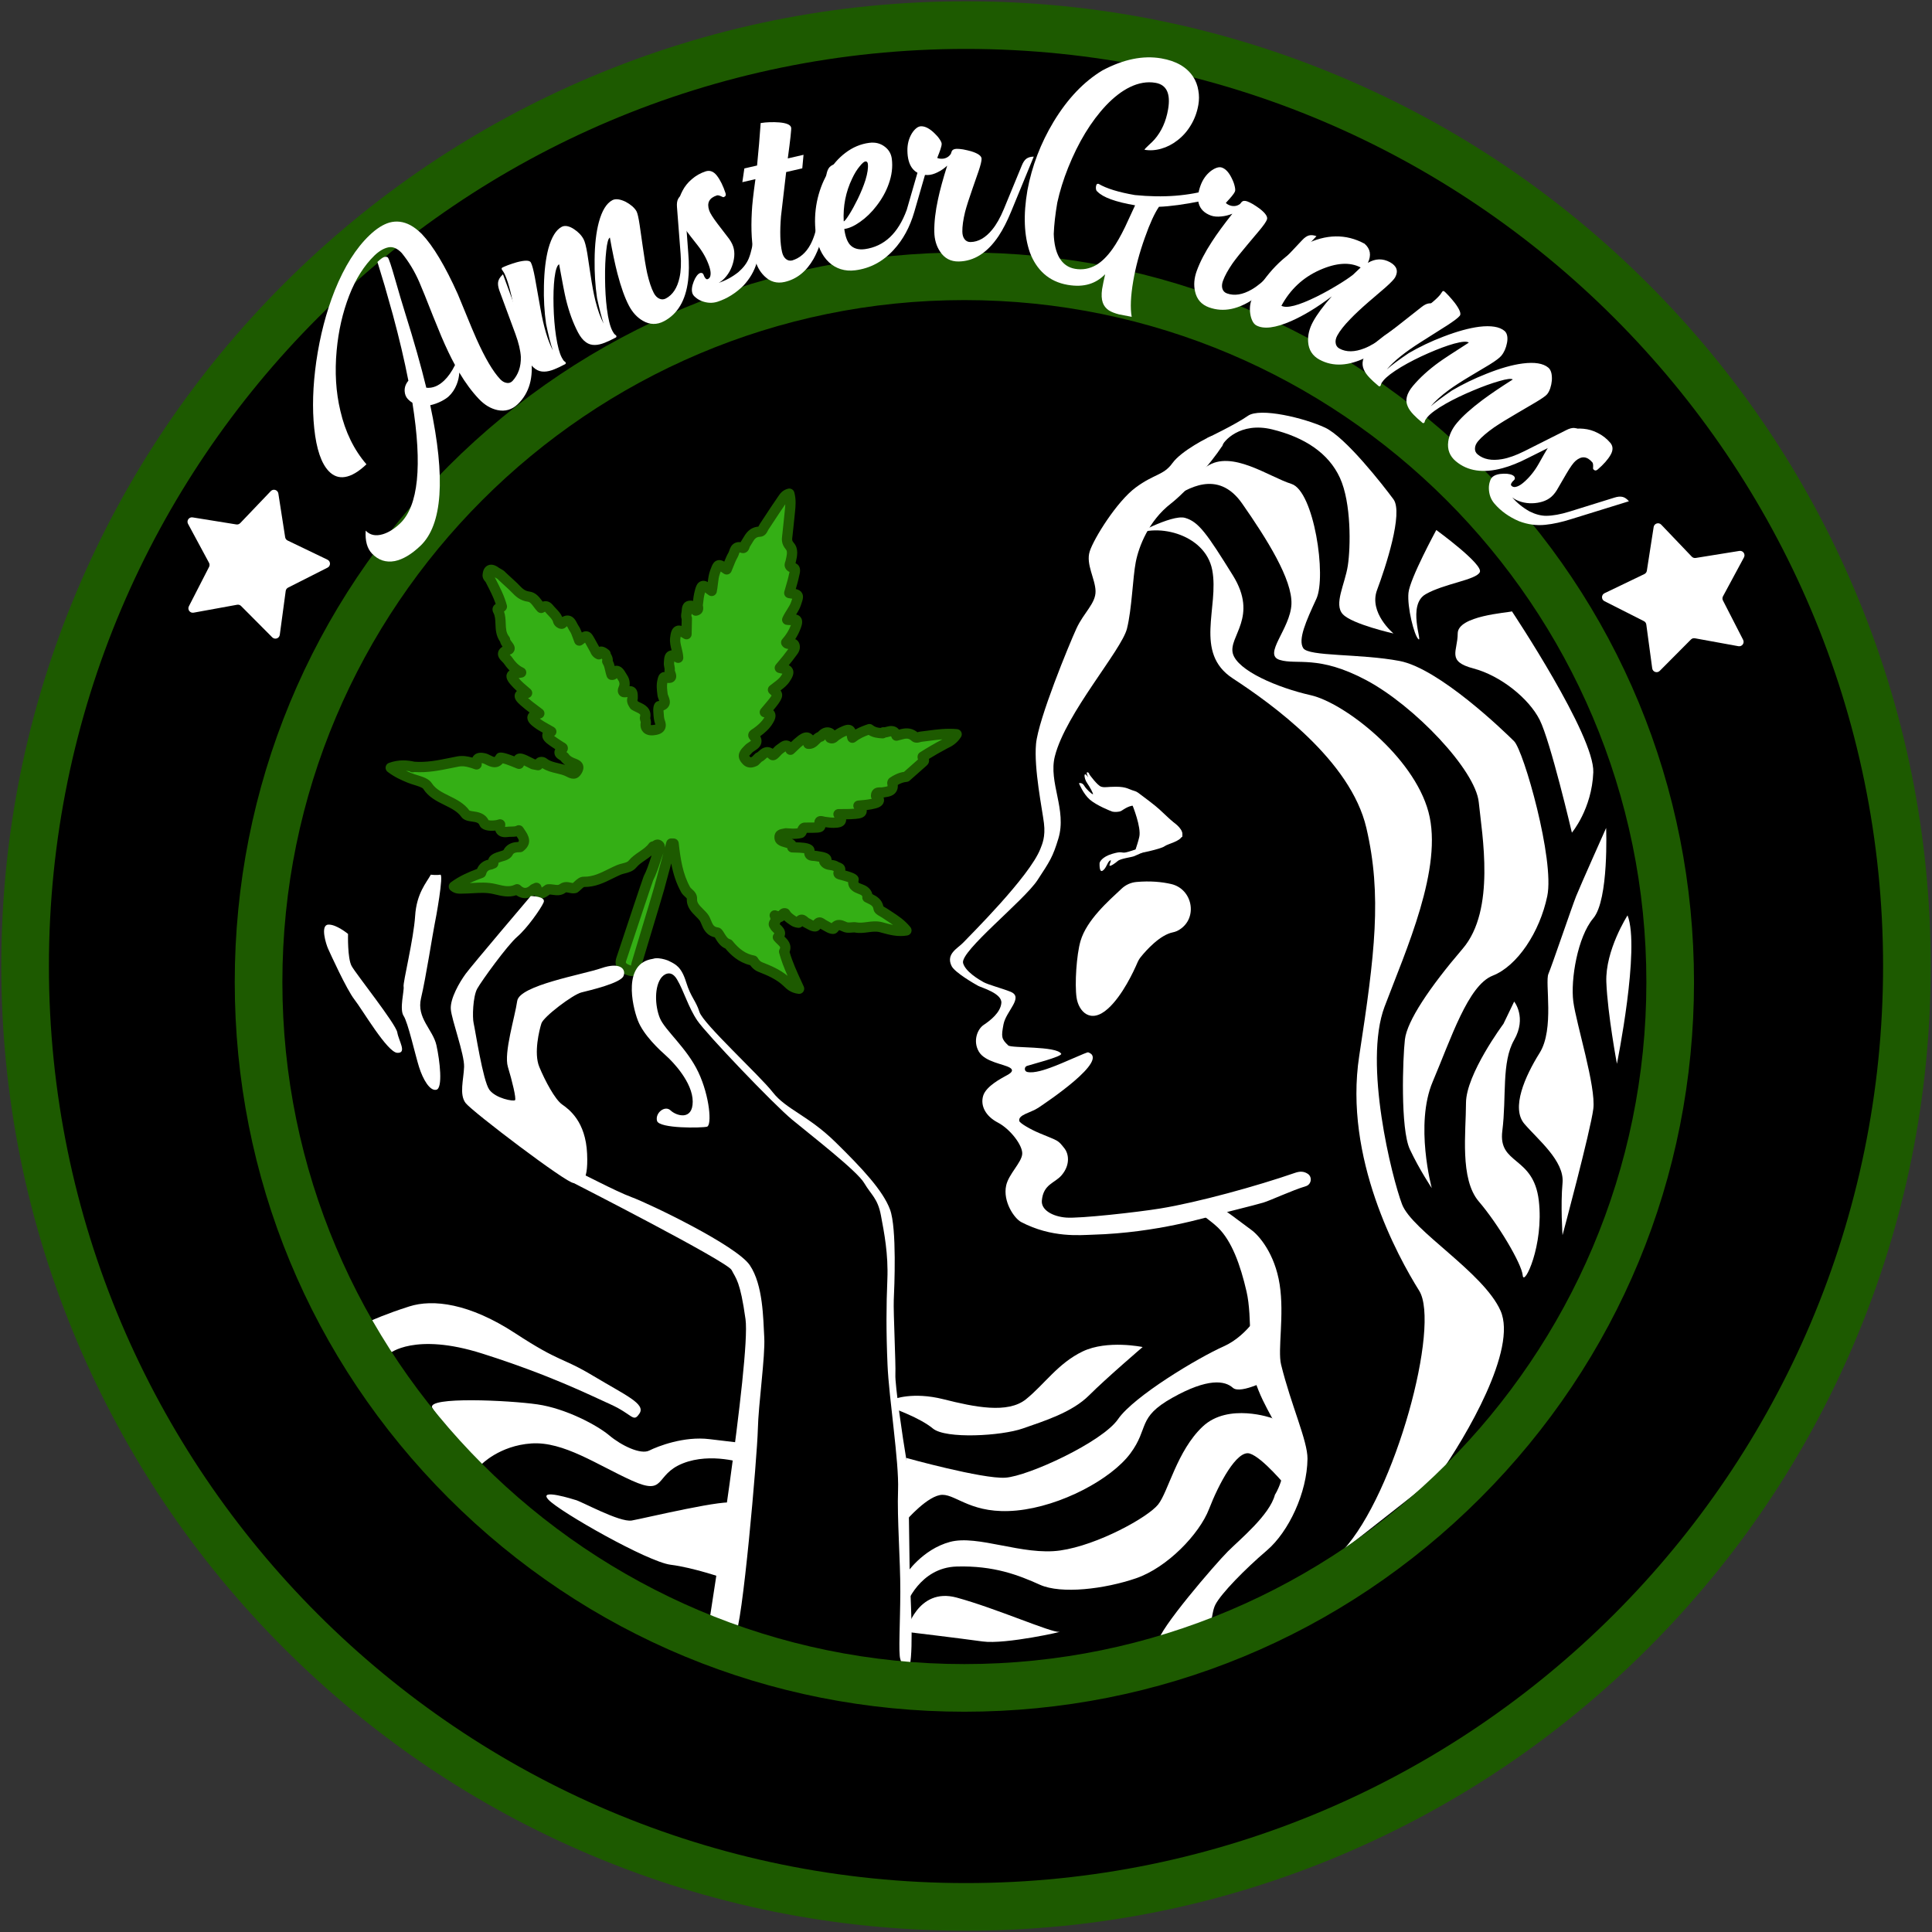
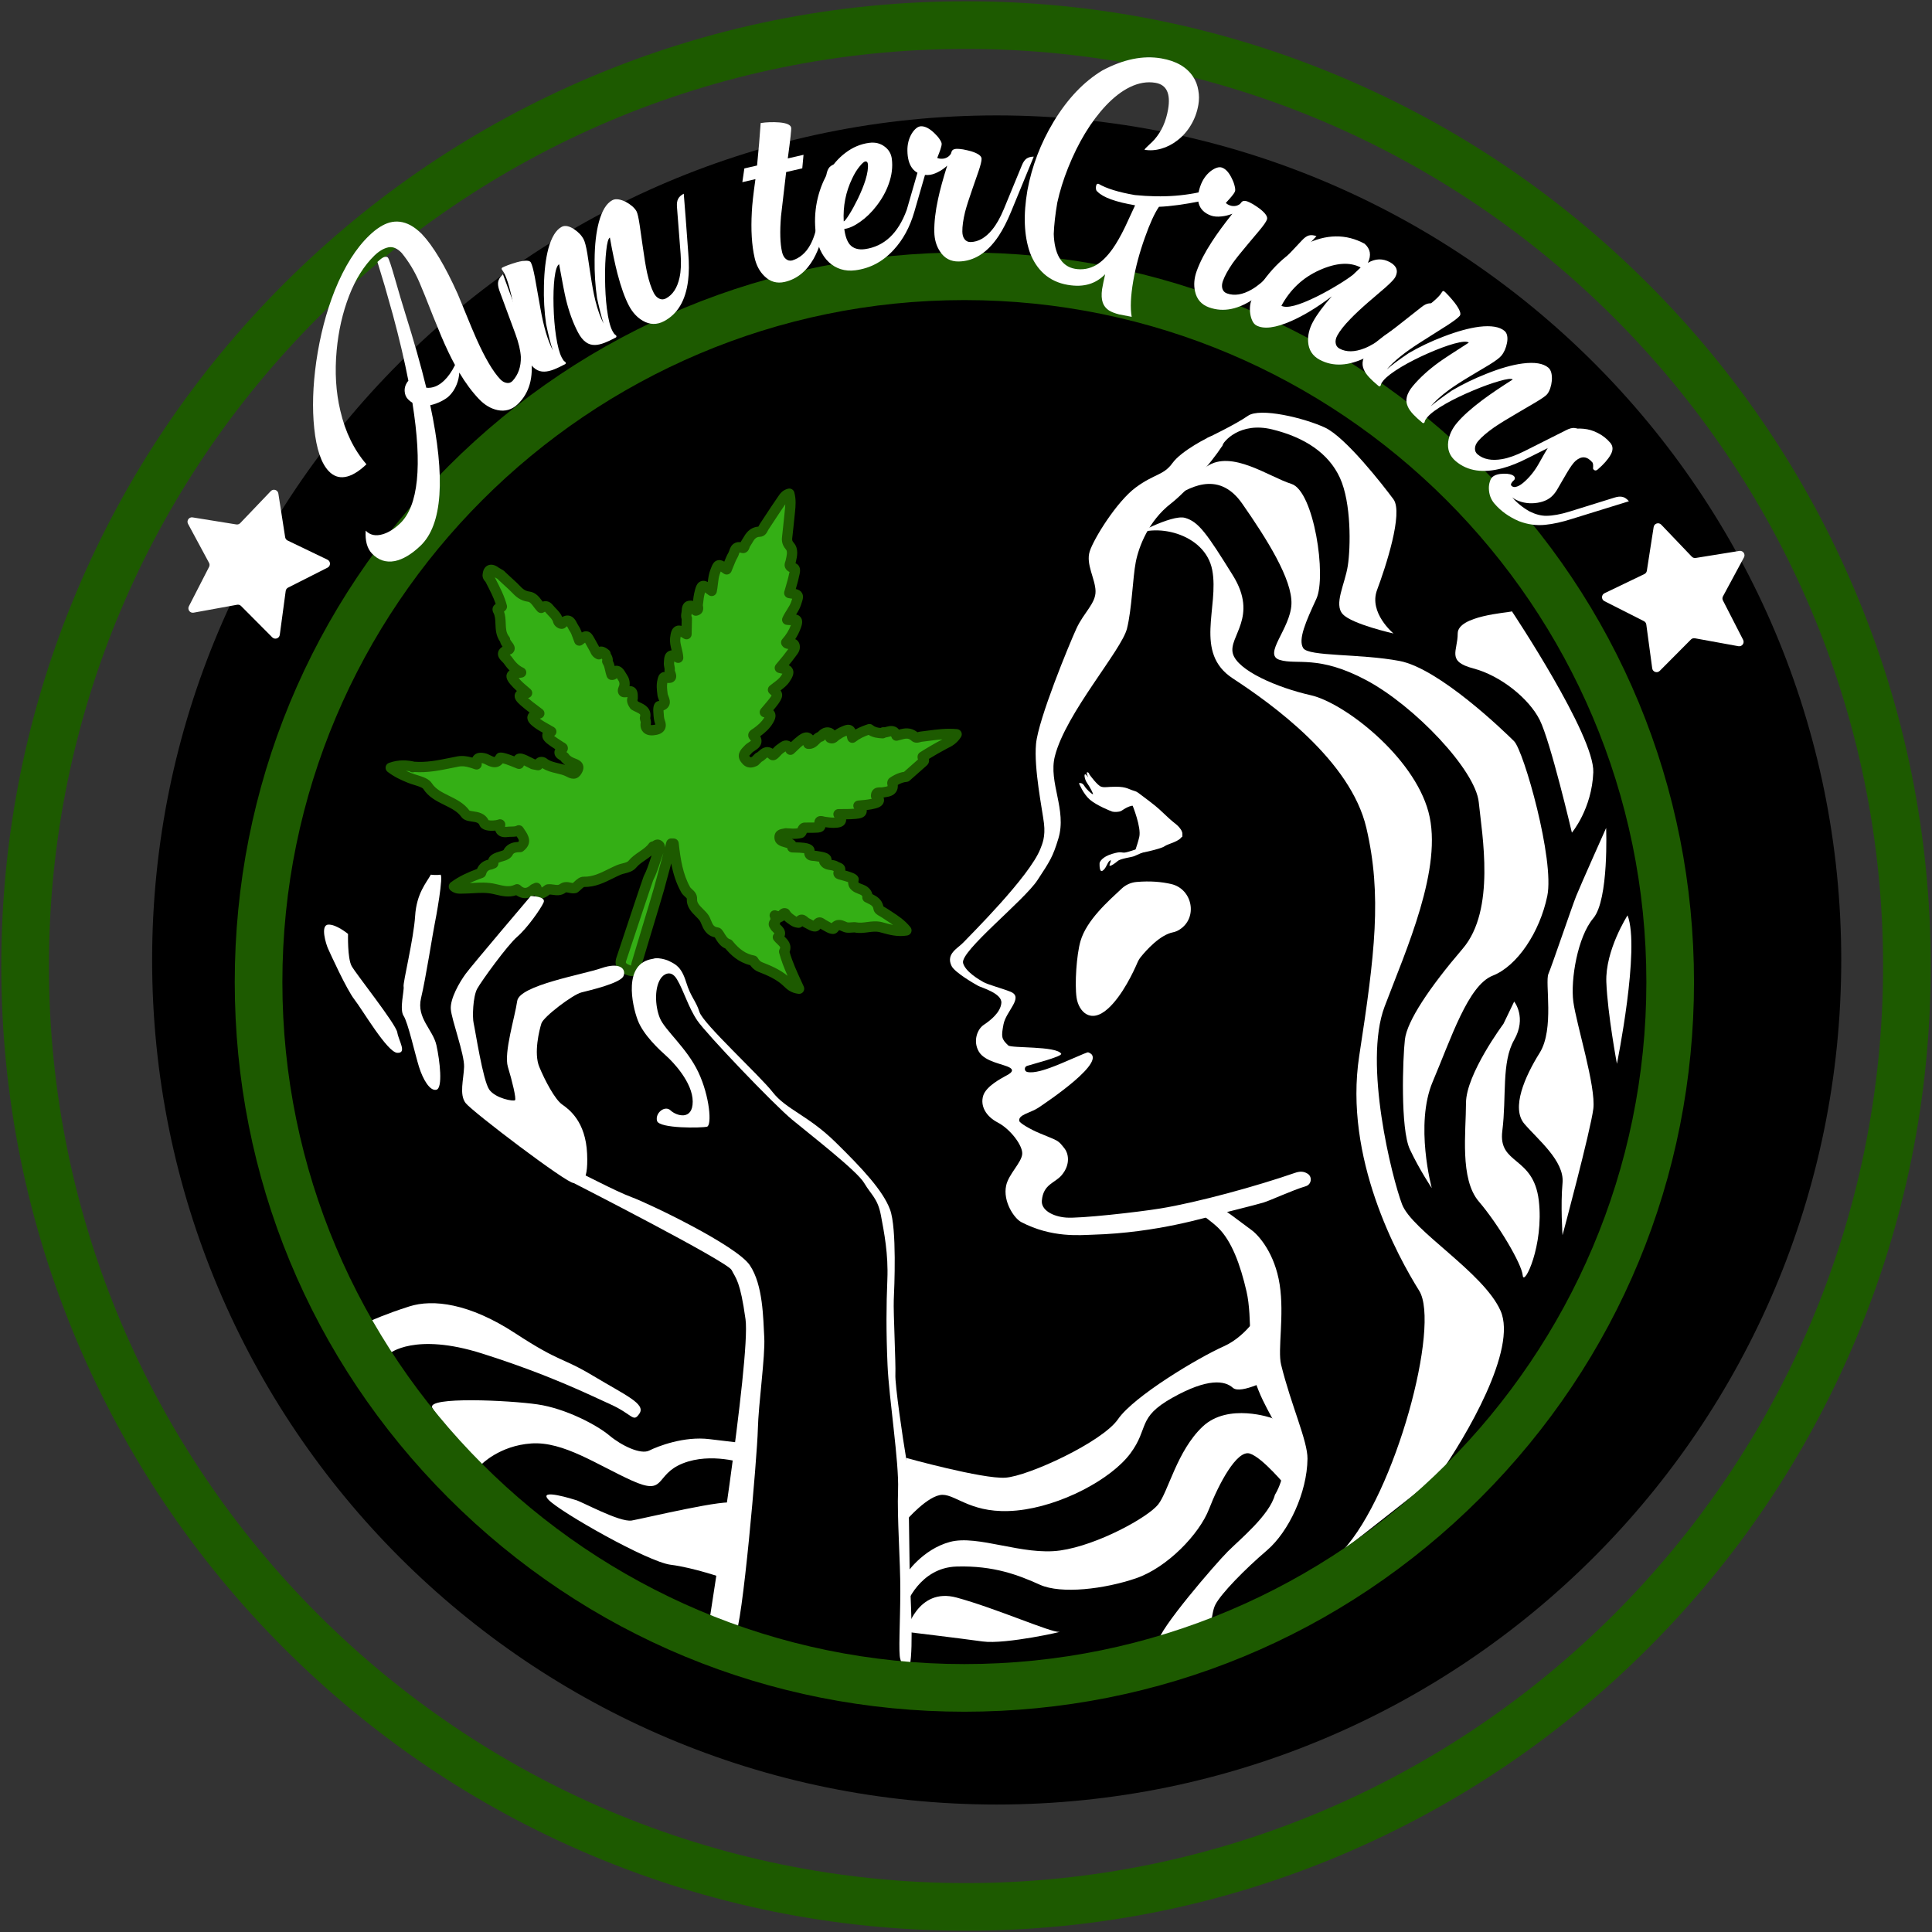
<svg xmlns="http://www.w3.org/2000/svg" version="1.1" width="751pt" height="751pt" viewBox="0 0 751 751">
  <rect x="0" y="0" width="751" height="751" fill="#333333" stroke="none" />
  <defs>
    <clipPath id="clip_0">
      <path transform="matrix(1,0,0,-1,0,751)" d="M0 751H751V0H0Z" />
    </clipPath>
  </defs>
  <g id="layer_1" data-name="">
    <g clip-path="url(#clip_0)">
      <path transform="matrix(1,0,0,-1,715.722,373.154)" d="M0 0C0-181.312-146.982-328.294-328.294-328.294-509.605-328.294-656.588-181.312-656.588 0-656.588 181.312-509.605 328.294-328.294 328.294-146.982 328.294 0 181.312 0 0" />
      <path transform="matrix(1,0,0,-1,343.969,355.015)" d="M0 0C-.881 .598-2.358 1.181-2.465 1.905-2.853 4.542-4.886 5.205-6.785 6.152-6.682 7.034-6.956 7.674-7.648 8.378-9.171 9.925-13.011 9.422-12.179 13.168-12.143 13.331-13.214 13.84-13.816 14.056-14.833 14.421-15.886 14.69-16.93 14.979-17.536 15.147-18.454 15.238-17.809 16.099-16.584 17.736-18.224 17.677-18.997 18.196-20.391 19.132-22.495 18.359-23.549 20.103-22.434 20.51-22.524 21.199-23.472 21.564-24.566 21.986-25.789 22.084-26.964 22.291-28.12 22.495-29.641 22.026-29.344 24.209-29.226 25.078-30.637 25.288-31.44 25.398-32.938 25.602-34.466 25.577-35.985 25.648H-35.986C-36.124 27.334-37.647 27.248-38.764 27.686-39.853 27.941-40.984 28.297-40.943 29.586-40.898 31.026-39.449 30.76-38.507 31.078-36.553 30.935-34.601 30.753-32.7 31.243-31.914 31.791-32.35 33.408-30.791 33.276-29.366 33.29-27.938 33.256-26.525 33.338-25.94 33.373-24.838 33.403-25.139 34.198-26.038 36.573-24.514 35.669-23.422 35.525-22.233 35.368-21.03 35.181-19.85 35.211-16.75 35.288-16.405 35.957-18.032 38.512-15.902 38.555-13.78 38.473-11.706 38.676-9.936 38.849-7.55 38.949-10.28 41.828-7.911 42.026-5.931 42.209-4.013 42.735-1.843 43.33-1.91 44.244-3.441 45.613-3.424 47.431-1.98 46.798-.942 46.969 1.174 47.316 3.66 47.368 2.898 50.624 2.92 50.754 2.956 50.879 3.007 50.999 4.602 52.077 6.303 52.913 8.305 53.077 10.516 55.035 12.717 56.985 14.911 58.924 15.68 59.605 14.561 60.214 14.707 60.869 17.563 62.693 20.485 64.38 23.465 65.947 25.19 66.732 26.715 67.727 27.892 69.599 22.918 70.054 18.512 69.161 14.02 68.652 13.236 68.563 12.323 67.984 11.669 68.581 9.22 70.811 6.874 69.64 4.476 69.075 3.316 72.258 1.128 70.071-.596 70.332-.645 70.35-.713 70.308-.799 70.208-.851 70.149-.864 70.075-.847 69.99-2.671 70.084-4.479 70.264-6.008 71.588-8.389 70.785-10.686 69.821-12.638 68.253-13.401 71.778-13.587 71.881-16.885 70.341-17.609 70.003-18.248 69.51-18.928 69.087-19.645 68.66-20.075 67.624-21.262 68.189-21.131 68.851-20.6 69.759-21.481 70.104-23.018 70.706-24.025 69.712-24.905 68.699-26.868 68.28-27.406 65.721-29.778 65.895-29.476 66.626-28.927 67.548-29.773 68.096-30.65 68.663-31.57 68.021-32.337 67.501-32.905 67.036-33.473 66.571-34.042 66.105-34.911 65.282-35.781 64.459-36.711 63.579-38.06 66.511-39.455 64.722-40.839 63.811-41.916 63.101-43.169 61.02-43.758 61.577-46.508 64.177-47.377 61.125-49.046 60.609-49.529 60.126-50.013 59.642-50.496 59.159-51.74 58.528-52.95 58.263-54.004 59.62-55.796 61.557-54.151 62.595-53.035 63.838-51.738 65.283-48.166 65.867-51.046 69.018-51.438 69.448-50.358 69.916-49.872 70.273-48.07 71.599-46.384 73.022-45.26 74.921-44.393 76.385-43.71 77.859-46.669 78.172-41.061 84.726-41.061 84.726-43.495 86.896-41.836 88.276-39.902 89.364-38.697 91.181-36.808 94.029-37.107 94.715-40.844 95.397-39.339 97.24-37.798 98.944-36.496 100.799-35.832 101.744-34.759 102.709-35.094 104.008-35.54 105.736-37.511 103.937-38.359 105.265-36.674 107.156-35.399 109.266-34.551 111.622-33.946 113.304-33.653 114.682-36.496 114.054-36.887 113.967-37.346 114.079-37.968 114.108-36.951 116.379-35.312 118.15-34.547 120.403-33.364 123.884-33.291 123.865-37.168 124.498-36.51 126.879-35.742 129.214-35.266 131.621-35.104 132.441-34.401 133.898-35.714 134.301-37.615 134.885-36.857 135.759-36.661 136.594-36.186 138.621-35.525 141.09-36.903 142.666-38.44 144.422-38.028 145.681-37.87 147.217-37.589 149.952-37.268 152.675-37.008 155.402-36.772 157.883-36.402 160.355-37.145 163.109-38.786 162.704-39.379 161.547-40.045 160.591-42.402 157.207-44.636 153.715-46.943 150.244-47.419 149.528-47.638 148.395-48.663 148.35-52.057 148.201-52.798 145.605-54.181 143.558-54.549 143.015-54.586 141.775-55.327 142.032-58.456 143.12-58.272 140.607-59.016 139.324-60.034 137.57-60.675 135.601-61.497 133.681-64.771 136.002-64.781 135.952-65.982 132.78-66.88 130.411-66.795 127.821-67.324 125.307-71.02 128.106-71.232 128.058-72.194 123.894-72.49 122.61-72.527 121.257-72.751 119.948-72.888 119.153-71.961 117.967-73.507 117.656-73.977 118.63-74.636 119.711-75.848 119.527-77.132 119.332-76.906 118.001-77.025 117.043-77.121 116.266-77.44 115.489-76.984 114.674-77.026 112.656-77.067 110.636-77.111 108.49-80.468 110.644-81.061 110.35-81.496 106.907-81.802 104.49-80.544 102.186-80.356 99.324-84.052 101.578-83.767 99.097-83.926 97.3-84.008 96.379-83.511 95.364-83.667 94.472-83.849 93.435-81.417 90.662-85.463 91.786-86.162 91.98-86.302 90.94-86.447 90.364-86.89 88.6-86.636 86.808-86.414 84.984-86.225 83.435-84.021 81.127-87.688 80.528-87.974 80.481-88.078 79.167-88.028 78.444-87.932 77.053-87.91 75.596-87.417 74.286-86.476 71.784-88.407 71.384-90.064 71.193-91.948 70.976-93.312 71.788-92.94 73.936-92.836 74.534-93.145 75.21-93.264 75.851-93.223 76.051-93.17 76.25-93.142 76.453-92.753 79.35-95.575 79.696-97.391 80.846V80.847C-97.931 81.717-98.541 82.577-98.043 83.602-97.982 86.291-98.36 86.682-100.383 86.015-101.169 85.94-102.077 85.721-101.741 86.981-100.981 88.569-100.917 90.156-102.026 91.746-102.613 92.551-103.017 93.654-103.831 94.093-105.144 94.802-104.819 92.502-106.226 92.708-106.882 94.489-106.869 96.354-107.933 97.973-107.323 99.02-108.558 99.827-108.573 100.793-110.079 102.027-110.96 102.035-111.132 100.652-111.864 100.971-112.373 101.518-112.645 102.307-113.275 103.441-113.905 104.575-114.536 105.709-115.921 108.212-115.921 108.212-118.801 106.017-119.468 107.648-119.866 109.42-120.884 110.868-121.808 112.18-122.427 115.515-125.444 112.62-125.717 112.358-126.785 112.884-127.016 113.635-127.471 115.647-129.309 116.911-130.565 118.496-131.611 119.816-132.581 119.346-133.605 118.717-135.128 120.275-136.144 122.787-138.409 123.08-141.748 123.512-142.988 125.746-144.924 127.457-146.267 128.644-147.553 129.882-148.866 131.098-149.457 131.863-150.481 132.129-151.251 132.719-153.043 134.088-154.183 133.652-154.359 131.649-154.535 130.958-154.046 130.467-153.569 129.972-151.771 126.457-149.879 122.97-148.885 119.231-149.232 118.591-150.971 118.789-150.423 117.776-148.426 114.085-150.512 109.873-147.648 106.326-147.729 104.861-144.768 103.011-146.367 102.463-150.378 101.09-147.407 99.565-146.579 98.379-145.274 96.509-143.729 94.684-141.393 93.615-145.961 92.909-146.132 92.467-142.9 89.041-141.865 87.945-140.622 87.001-139.077 85.636-143.709 85.292-141.622 83.586-140.211 82.314-138.397 80.678-136.339 79.26-134.32 77.697-137.59 76.73-137.808 75.949-135.19 73.95-133.575 72.717-131.662 71.803-129.669 70.619-132.383 69.377-130.919 68.181-129.377 67.048-128.308 66.263-127.165 65.564-126.062 64.821-125.633 64.532-124.718 64.346-125.584 63.685-127.706 62.063-125.443 61.593-124.566 60.756-123.714 59.393-122.232 58.72-120.769 58.172-119.143 57.563-118.803 56.855-119.596 55.454-120.447 53.952-121.365 54.098-122.791 54.892-125.847 56.592-129.82 56.258-132.686 58.562-133.109 58.902-134.065 58.95-134.324 58.35-134.481 57.985-134.647 57.739-134.82 57.581-135.465 57.719-136.121 57.844-136.783 57.962-136.913 58.04-137.043 58.113-137.171 58.171-138.514 58.784-139.784 59.588-141.193 60.014-142.303 60.35-142.9 59.831-142.15 58.747-142.211 58.538-142.228 58.326-142.201 58.11-143.692 58.695-145.165 59.332-146.689 59.847-147.616 60.16-149.376 60.627-149.481 60.44-151.411 57-153.847 59.842-155.846 60.258-158.616 60.835-158.803 59.651-158.715 57.884-161.014 58.726-163.543 59.466-165.867 59.023-171.538 57.942-177.141 56.447-183.165 56.946-183.301 56.872-183.439 56.83-183.58 56.804-183.442 56.854-183.304 56.903-183.165 56.946-185.997 57.584-188.803 57.759-192.093 56.585-189.651 54.71-187.213 53.628-184.723 52.608-182.318 51.622-178.833 51.112-177.78 49.461-174.373 44.114-166.666 43.774-163.064 38.701-161.789 36.905-157.15 38.596-155.715 34.98-155.304 33.945-151.774 33.787-149.599 34.553L-149.553 34.557C-149.855 32.642-149.461 31.263-146.756 31.642-145.274 31.85-143.699 31.504-142.311 32.233L-142.3 32.258C-141.035 30.155-138.738 28.114-141.799 25.751-143.532 25.746-145.175 25.539-146.239 24.082-146.878 22.39-148.758 22.353-150.198 21.793-151.454 21.305-152.587 20.919-152.21 19.407H-152.209C-152.546 19.269-152.883 19.13-153.22 18.991-155.333 18.684-156.48 17.494-156.961 15.697-160.645 14.342-164.265 12.855-167.539 10.417-166.362 9.46-165.257 9.645-164.27 9.644-160.098 9.638-156.03 10.421-151.786 9.445-149.092 8.826-145.921 7.814-142.972 9.333-140.787 7.26-138.621 7.469-136.472 9.417-136.13 9.574-135.788 9.731-135.447 9.888-134.509 6.382-132.691 8.036-130.947 9.284-129.042 9.51-127.026 8.314-125.225 9.7-123.68 10.81-122.074 9.435-120.517 9.823-119.364 10.667-118.198 12.245-117.068 12.227-111.756 12.139-107.726 15.05-103.386 16.886-101.669 17.613-99.394 17.589-98.133 19.118-95.881 21.85-92.167 23.067-90.134 25.954-89.3 25.882-88.739 27.073-87.947 26.53-87.169 25.997-87.591 25.118-87.863 24.419-89.252 20.856-90.106 17.1-91.906 13.644-93.208 10.064-101.232-14.179-102.473-17.887-103.385-20.614-101.071-21.683-99.104-22.287-96.721-23.019-96.841-20.759-96.474-19.476-95.653-16.615-88.492 6.874-87.745 9.681-86.188 15.527-84.593 21.332-83.026 27.11-82.729 27.103-82.432 27.096-82.135 27.089-81.432 20.926-80.592 14.829-77.448 9.174-76.72 7.865-74.902 7.296-74.994 5.563-75.169 2.256-71.932 .52-70.327-1.706-69.064-3.459-69.043-6.986-65.214-7.466-64.378-7.57-63.417-11.329-60.8-11.995-58.28-15.124-55.317-17.625-51.125-18.389-50.512-19.475-49.648-20.413-48.499-20.863-44.623-22.38-40.881-24.007-37.879-26.934-36.821-27.965-35.656-29.054-33.347-29.319-35.605-24.364-37.85-19.782-39.161-14.881-37.675-12.084-40.294-10.953-41.588-9.283-39.385-7.074-42.347-6.231-42.895-4.75-43.858-3.716-41.94-3.165-42.457-2.206-42.514-1.688-42.594-1.195-42.798-.834-42.532-.96-42.219-1.046-41.872-1.103-40.187-2.455-40.08 .422-38.73-.039L-38.721-.046C-37.948-1.454-36.564-2.249-35.298-3.126-34.798-3.472-33.562-3.734-33.509-3.629-32.322-1.25-31.399-3.323-30.35-3.755-29.102-4.27-27.299-5.871-26.599-4.65-25.492-2.716-24.786-3.902-23.869-4.371-22.508-5.067-20.406-6.643-19.767-5.783-17.947-3.331-16.367-5.279-14.733-5.518-13.581-5.686-12.241-5.326-11.458-5.48-8.058-6.145-4.862-4.499-1.471-5.412 1.577-6.232 4.735-7.27 8.372-6.652 5.858-3.553 2.824-1.917 0 0" fill="#34af15" />
      <path transform="matrix(1,0,0,-1,308.551,218.69)" d="M0 0ZM-110.254-29.875V-29.875ZM-46.278-42.195C-46.278-42.197-46.278-42.198-46.279-42.199-46.278-42.198-46.278-42.197-46.278-42.195M34.145-67.874C34.146-67.875 34.148-67.875 34.15-67.876 34.148-67.875 34.147-67.875 34.145-67.874M34.15-67.876C34.152-67.877 34.154-67.877 34.156-67.878 34.154-67.877 34.152-67.877 34.15-67.876M34.157-67.878C34.158-67.879 34.16-67.879 34.162-67.88 34.16-67.879 34.158-67.879 34.157-67.878M34.163-67.88 34.167-67.882ZM34.169-67.882 34.172-67.884ZM34.175-67.885C34.176-67.885 34.176-67.885 34.177-67.885 34.176-67.885 34.176-67.885 34.175-67.885M-3.468-72.973ZM-17.395-74.972ZM-112.317-76.862C-112.318-76.863-112.319-76.865-112.32-76.866-112.319-76.865-112.318-76.863-112.317-76.862M-86.104-80.158ZM-55.043-108.454ZM8.039-112.662ZM-81.484-126.072ZM10.764-141.656V-141.657ZM-54.651-123.483C-55.757-126.562-60.809-141.763-63.539-149.982-64.305-152.285-64.889-154.045-65.158-154.847-65.235-155.079-65.308-155.394-65.215-155.575-65.111-155.777-64.72-156.179-63.279-156.643-63.244-156.484-63.212-156.316-63.188-156.188-63.124-155.855-63.059-155.533-62.977-155.25-62.646-154.092-61.309-149.665-59.76-144.539-57.505-137.073-54.698-127.781-54.258-126.129-53.152-121.975-52.027-117.843-50.906-113.726L-50.676-112.879C-51.121-114.044-51.509-115.226-51.918-116.471-52.679-118.785-53.465-121.177-54.651-123.483M-47.607-107.214C-47.592-107.214-47.577-107.214-47.561-107.215L-46.67-107.236C-45.671-107.259-44.843-108.016-44.729-109.008-44.008-115.321-43.176-120.971-40.281-126.179-40.168-126.381-39.863-126.659-39.567-126.928-38.732-127.687-37.47-128.834-37.578-130.867-37.65-132.224-36.735-133.206-35.238-134.695-34.561-135.368-33.861-136.063-33.286-136.861-32.792-137.546-32.479-138.316-32.176-139.062-31.477-140.78-31.073-141.614-29.546-141.806-28.273-141.965-27.637-143.02-27.021-144.039-26.48-144.936-25.738-146.165-24.887-146.381-24.468-146.488-24.094-146.728-23.823-147.065-21.124-150.417-18.51-152.169-15.348-152.746-14.764-152.852-14.257-153.213-13.965-153.73-13.646-154.294-13.108-155.028-12.351-155.325-8.962-156.651-5.435-158.153-2.408-160.627-3.701-157.694-4.854-154.79-5.675-151.723-5.806-151.234-5.746-150.713-5.509-150.267-5.152-149.597-5.098-149.494-6.442-148.215-6.864-147.814-7.342-147.36-7.75-146.833-8.367-146.038-8.297-144.908-7.586-144.195-7.562-144.171-7.541-144.149-7.521-144.128-7.629-144.015-7.755-143.892-7.855-143.795-8.302-143.362-8.841-142.838-9.194-142.13-9.731-141.402-10.176-140.176-9.043-138.603-9.086-138.263-9.122-138.147-9.136-138.112-9.565-137.353-9.446-136.42-8.853-135.781-8.259-135.143-7.313-134.979-6.525-135.351-6.487-135.368-6.373-135.414-6.128-135.455-6.059-135.466-5.991-135.48-5.924-135.499-5.378-134.88-4.278-133.919-2.666-134.471-2.472-134.537-2.29-134.632-2.125-134.753-1.892-134.925-1.689-135.153-1.549-135.407-1.114-136.2-.265-136.773 .719-137.437L1.078-137.682C1.449-137.322 1.933-137.006 2.553-136.882 3.959-136.604 4.989-137.495 5.542-137.974 5.661-138.076 5.773-138.187 5.895-138.261 6.274-138.414 6.703-138.659 7.117-138.896 7.258-138.977 7.442-139.082 7.621-139.178 8.017-138.689 8.613-138.155 9.442-137.97 10.697-137.687 11.651-138.358 12.162-138.717 12.26-138.786 12.355-138.861 12.459-138.915 12.79-139.083 13.159-139.298 13.542-139.521 13.845-139.698 14.315-139.973 14.695-140.162 16.803-138.078 19.1-139.092 20.137-139.548 20.443-139.684 20.79-139.836 20.974-139.863 21.349-139.918 21.868-139.872 22.373-139.829 23.023-139.772 23.696-139.715 24.343-139.841 25.641-140.094 27.005-139.916 28.45-139.727 30.256-139.49 32.302-139.223 34.468-139.805L35.351-140.046C36.442-140.346 37.509-140.639 38.582-140.85 37.729-140.229 36.844-139.653 35.939-139.064 35.387-138.705 34.838-138.347 34.296-137.979 34.092-137.841 33.849-137.706 33.603-137.566 32.53-136.958 31.195-136.2 30.976-134.711 30.801-133.528 30.17-133.128 28.412-132.287 28.188-132.18 27.964-132.073 27.742-131.962 26.988-131.586 26.551-130.779 26.647-129.942 26.668-129.762 26.677-129.687 26.345-129.35 26.15-129.152 25.545-128.919 25.059-128.732 23.731-128.223 21.157-127.234 21.12-124.224 21.053-124.197 20.989-124.172 20.928-124.15 20.166-123.877 19.367-123.659 18.521-123.428L17.785-123.229C17.198-123.084 15.979-122.783 15.526-121.516 15.407-121.185 15.293-120.614 15.525-119.924 15.453-119.882 15.38-119.838 15.308-119.789 15.121-119.664 14.658-119.596 14.21-119.531 13.041-119.36 11.274-119.103 10.158-117.255 9.979-116.958 9.882-116.623 9.871-116.284 9.606-116.237 9.333-116.196 9.054-116.154 8.737-116.106 8.421-116.058 8.107-116.003 7.95-115.975 7.783-115.971 7.619-115.961 6.871-115.919 5.618-115.85 4.75-114.797 4.334-114.294 4.102-113.687 4.049-112.959 3.947-112.942 3.833-112.925 3.708-112.908 2.758-112.779 1.769-112.751 .722-112.722 .261-112.709-.2-112.696-.66-112.675-1.624-112.63-2.412-111.904-2.547-110.96-2.694-110.911-2.897-110.857-3.049-110.817-3.349-110.738-3.649-110.656-3.932-110.554-6.377-109.945-7.585-108.641-7.523-106.675-7.438-103.948-4.993-103.564-4.19-103.438-4.028-103.413-3.807-103.378-3.727-103.352-3.474-103.267-3.205-103.236-2.942-103.252L-2.611-103.276C-1.184-103.382 .178-103.482 1.442-103.299 2.044-101.71 3.132-100.956 4.69-101.047 5.078-101.044 5.466-101.043 5.857-101.044 6.598-101.044 7.31-101.044 8.009-101.023 8.008-100.451 8.157-99.843 8.623-99.318 9.64-98.175 11.105-98.541 11.809-98.717 11.961-98.754 12.115-98.797 12.258-98.816L12.671-98.872C13.68-99.008 14.639-99.143 15.52-99.114 15.633-99.111 15.739-99.108 15.836-99.104 15.794-99.035 15.749-98.963 15.7-98.886 15.312-98.276 15.282-97.504 15.624-96.867 15.965-96.23 16.624-95.827 17.347-95.813 18.005-95.799 18.663-95.798 19.319-95.796 20.782-95.793 22.164-95.79 23.511-95.659 23.125-95.119 23.03-94.415 23.271-93.784 23.544-93.065 24.206-92.568 24.972-92.503 27.091-92.326 28.764-92.167 30.304-91.806 30.089-91.478 29.974-91.091 29.978-90.692 29.988-89.652 30.305-88.824 30.919-88.229 31.841-87.339 33.013-87.369 33.71-87.384 33.857-87.388 34.079-87.394 34.153-87.382L34.738-87.292C35.296-87.208 36.22-87.07 36.478-86.887 36.459-86.868 36.483-86.641 36.37-86.155 36.311-85.901 36.301-85.639 36.343-85.381 36.389-85.095 36.47-84.814 36.583-84.546 36.734-84.19 36.985-83.885 37.306-83.668 38.562-82.819 40.461-81.693 42.867-81.334L48.29-76.534C48.141-76.129 48.042-75.61 48.175-75.017 48.291-74.502 48.605-74.054 49.05-73.77 51.815-72.003 54.747-70.3 57.767-68.705 56.055-68.832 54.361-69.057 52.62-69.287 51.634-69.418 50.651-69.548 49.665-69.66 49.537-69.675 49.406-69.722 49.273-69.759 48.543-69.965 47.026-70.392 45.74-69.222 44.532-68.121 43.575-68.325 41.523-68.89 41.134-68.997 40.745-69.104 40.354-69.196 39.37-69.428 38.364-68.886 38.016-67.934 37.938-67.72 37.869-67.587 37.822-67.508 37.62-67.535 37.291-67.625 37.056-67.688 36.658-67.795 36.205-67.918 35.712-67.978 35.352-68.227 34.91-68.348 34.469-68.332 32.68-68.239 30.81-68.047 29.08-66.971 27.386-67.587 25.568-68.397 24.033-69.631 23.492-70.065 22.766-70.188 22.112-69.957 21.459-69.726 20.972-69.172 20.825-68.495 20.759-68.188 20.652-67.691 20.543-67.272 20.129-67.446 19.649-67.67 19.381-67.795 19.022-67.963 18.641-68.217 18.237-68.486 18.008-68.639 17.779-68.791 17.546-68.936 17.45-69.002 17.38-69.076 17.306-69.145 16.781-69.636 15.386-70.936 13.297-69.941 12.77-69.689 12.394-69.23 12.237-68.697 12.171-68.769 12.101-68.849 12.023-68.937 11.739-69.264 11.356-69.49 10.932-69.581 10.657-69.64 10.308-69.994 9.904-70.404 9.045-71.274 7.751-72.589 5.494-72.423 4.854-72.376 4.276-72.025 3.939-71.479 3.828-71.298 3.748-71.104 3.698-70.904L2.699-71.721 .083-74.198C-.385-74.641-1.039-74.834-1.672-74.709-2.305-74.587-2.84-74.167-3.109-73.581-3.145-73.503-3.179-73.435-3.21-73.375-3.333-73.463-3.459-73.559-3.563-73.638-3.815-73.829-4.068-74.018-4.32-74.184-4.529-74.322-4.926-74.749-5.215-75.061-6.01-75.917-6.832-76.801-8.033-76.84-8.636-76.868-9.256-76.633-9.713-76.2-10.008-75.922-10.204-75.797-10.307-75.743-10.464-75.85-10.716-76.078-10.893-76.239-11.321-76.629-11.833-77.094-12.497-77.414L-13.664-78.58C-13.813-78.73-13.985-78.854-14.174-78.95-17.204-80.487-19.068-79.301-20.11-78-22.849-74.973-20.454-72.535-19.548-71.614-19.397-71.461-19.246-71.308-19.105-71.15-18.595-70.582-17.962-70.17-17.403-69.807-17.163-69.65-16.832-69.436-16.625-69.268-16.707-69.134-16.851-68.931-17.104-68.655-17.569-68.146-17.783-67.469-17.689-66.8-17.522-65.606-16.547-65.005-15.902-64.607-15.805-64.548-15.711-64.494-15.639-64.44-14.098-63.307-12.538-62.032-11.562-60.384-11.511-60.297-11.465-60.218-11.424-60.146-11.436-60.145-11.448-60.143-11.46-60.142-12.199-60.064-12.833-59.583-13.108-58.893-13.383-58.203-13.252-57.417-12.77-56.853-10.706-54.44-9.034-52.486-8.61-51.66-8.806-51.457-9.131-51.167-9.407-50.921-9.842-50.534-10.086-49.976-10.076-49.394-10.066-48.812-9.803-48.263-9.355-47.891-8.862-47.48-8.347-47.094-7.832-46.709-6.694-45.859-5.62-45.055-4.945-44.039-4.707-43.679-4.538-43.403-4.418-43.193-4.719-43.111-5.155-43.01-5.784-42.896-6.48-42.768-7.058-42.283-7.302-41.619-7.546-40.955-7.422-40.211-6.975-39.663-6.524-39.111-6.07-38.571-5.62-38.036-4.572-36.789-3.581-35.611-2.713-34.376-2.568-34.169-2.406-33.96-2.24-33.748-2.201-33.697-2.156-33.64-2.109-33.58-2.925-33.53-3.924-33.235-4.626-32.135-5.108-31.38-5.029-30.397-4.434-29.729-2.957-28.071-1.868-26.29-1.112-24.292-1.498-24.322-1.847-24.287-2.166-24.254-2.311-24.239-2.468-24.223-2.642-24.215-3.302-24.184-3.905-23.829-4.252-23.265-4.599-22.702-4.645-22.004-4.375-21.4-3.866-20.263-3.248-19.284-2.651-18.337-1.993-17.294-1.372-16.309-1.021-15.278L-.955-15.082C-.837-14.735-.712-14.367-.611-14.05-1.023-13.971-1.541-13.887-2.049-13.804-2.61-13.712-3.116-13.385-3.422-12.907-3.729-12.428-3.829-11.841-3.677-11.293-3.489-10.613-3.292-9.937-3.096-9.261-2.601-7.562-2.134-5.957-1.809-4.315-1.772-4.129-1.716-3.918-1.655-3.693-1.651-3.68-1.647-3.666-1.643-3.651-2.196-3.394-2.871-2.948-3.259-2.179-3.816-1.076-3.459-.059-3.268 .487-3.24 .567-3.208 .646-3.189 .726L-3.127 .991C-2.78 2.461-2.348 4.291-2.99 5.025-4.925 7.237-4.681 9.167-4.502 10.577-4.481 10.747-4.459 10.92-4.44 11.098-4.328 12.196-4.208 13.292-4.089 14.388-3.913 16.015-3.735 17.641-3.58 19.268L-3.502 20.06C-3.412 20.946-3.325 21.812-3.296 22.676-4.805 20.493-6.293 18.228-7.736 16.032-8.44 14.959-9.146 13.885-9.859 12.813-9.938 12.695-10 12.557-10.068 12.42-10.441 11.671-11.218 10.113-13.157 10.028-14.748 9.958-15.268 9.182-16.292 7.434-16.554 6.987-16.818 6.54-17.105 6.114-17.112 6.112-17.121 6.023-17.154 5.925-17.351 5.354-17.678 4.397-18.67 3.914-19.253 3.631-19.926 3.597-20.565 3.819-20.796 3.899-20.962 3.938-21.074 3.957-21.146 3.788-21.228 3.549-21.288 3.373-21.433 2.946-21.597 2.462-21.867 1.997-22.503 .9-22.992-.332-23.509-1.636-23.746-2.233-23.984-2.834-24.239-3.43-24.477-3.986-24.954-4.404-25.535-4.568-26.117-4.732-26.742-4.625-27.235-4.275-27.594-4.021-28.021-3.718-28.393-3.468-28.488-3.712-28.589-3.978-28.685-4.23-29.16-5.485-29.321-6.877-29.492-8.351-29.607-9.348-29.727-10.379-29.948-11.429-30.088-12.1-30.563-12.651-31.205-12.891-31.846-13.13-32.566-13.025-33.112-12.612-33.483-12.332-34.033-11.915-34.511-11.582-34.632-12.042-34.75-12.552-34.826-12.88-34.972-13.511-35.048-14.202-35.128-14.934-35.189-15.486-35.25-16.039-35.34-16.585-35.33-16.646-35.315-16.708-35.303-16.771-34.717-19.701-36.779-20.445-37.693-20.629-38.456-20.782-39.218-20.482-39.675-19.886-39.691-19.979-39.709-20.073-39.726-20.166-39.761-20.353-39.814-20.635-39.804-20.724-39.63-21.035-39.559-21.336-39.566-21.691L-39.693-27.875C-39.708-28.599-40.112-29.259-40.751-29.599-41.39-29.94-42.163-29.909-42.772-29.518-43.292-29.184-43.679-28.955-43.965-28.798-44.004-29.022-44.048-29.308-44.093-29.668-44.22-30.671-43.944-31.783-43.625-33.071-43.348-34.189-43.034-35.457-42.941-36.87-42.893-37.615-43.263-38.325-43.901-38.712-44.541-39.099-45.341-39.096-45.979-38.708-46.162-38.597-46.322-38.505-46.462-38.431-46.465-38.483-46.469-38.534-46.471-38.58-46.484-38.79-46.497-39-46.515-39.201-46.528-39.35-46.459-39.698-46.404-39.978-46.295-40.53-46.162-41.204-46.243-41.944-46.207-42.066-46.153-42.198-46.104-42.333-45.8-43.168-45.235-44.723-46.363-45.941-47.136-46.776-48.229-46.872-49.158-46.767-49.39-48.003-49.221-49.38-49.042-50.832L-49.01-51.099C-48.991-51.234-48.842-51.61-48.744-51.859-48.35-52.854-47.754-54.355-48.583-55.818-49.08-56.694-49.896-57.172-50.622-57.44-50.623-57.545-50.621-57.648-50.614-57.743L-50.576-58.339C-50.508-59.444-50.445-60.487-50.126-61.334-49.582-62.782-49.627-64.042-50.26-65.078-51.285-66.757-53.4-67-54.417-67.118-56.127-67.318-57.589-66.877-58.528-65.883-59.156-65.219-59.833-64.015-59.492-62.047-59.505-62.047-59.577-61.787-59.624-61.615-59.695-61.355-59.764-61.096-59.812-60.841-59.859-60.585-59.857-60.323-59.804-60.068L-59.755-59.846C-59.737-59.765-59.717-59.686-59.706-59.604-59.627-59.017-59.605-58.859-61.398-58.024-61.939-57.772-62.499-57.512-63.042-57.167-63.296-57.006-63.511-56.79-63.67-56.534L-63.761-56.388C-64.316-55.503-65.213-54.07-64.619-52.322V-52.279C-64.67-52.289-64.723-52.295-64.775-52.301L-64.958-52.32C-65.638-52.395-66.902-52.534-67.794-51.495-68.202-51.02-68.613-50.172-68.254-48.828-68.222-48.708-68.179-48.592-68.126-48.48-67.605-47.392-67.641-46.593-68.248-45.723-68.415-45.495-68.586-45.218-68.756-44.932-69.278-45.389-70.034-45.749-71.098-45.595-71.822-45.489-72.431-44.995-72.684-44.308-72.979-43.508-73.147-42.748-73.311-42.012-73.533-41.013-73.725-40.15-74.186-39.45-74.521-38.939-74.601-38.311-74.419-37.743-74.446-37.697-74.473-37.65-74.499-37.604-74.545-37.521-74.596-37.429-74.647-37.33-74.67-37.344-74.693-37.358-74.716-37.371-75.263-37.684-75.933-37.758-76.512-37.505-77.705-36.985-78.579-36.071-79.049-34.854L-80.866-31.586C-80.952-31.43-81.042-31.268-81.128-31.114-81.439-31.341-81.807-31.622-82.169-31.897-82.664-32.275-83.306-32.401-83.906-32.237-84.507-32.074-84.997-31.641-85.232-31.065-85.448-30.538-85.639-29.998-85.828-29.457-86.2-28.393-86.552-27.388-87.101-26.608-87.362-26.237-87.569-25.829-87.77-25.435-87.872-25.234-88.017-24.948-88.149-24.727-88.273-24.818-88.437-24.952-88.641-25.147-89.229-25.712-90.067-25.905-90.938-25.68-91.929-25.423-93.108-24.58-93.509-23.278-93.523-23.229-93.537-23.18-93.548-23.13-93.745-22.259-94.496-21.477-95.366-20.57-95.815-20.102-96.281-19.616-96.713-19.071-96.714-19.07-96.715-19.068-96.716-19.067-96.814-19.118-96.951-19.195-97.14-19.312-97.936-19.8-98.963-19.673-99.617-19.005-100.16-18.449-100.613-17.842-101.051-17.255-101.947-16.055-102.542-15.319-103.247-15.228-106.486-14.809-108.235-12.995-109.642-11.537-110.046-11.117-110.428-10.721-110.83-10.366-111.771-9.534-112.685-8.678-113.599-7.82L-114.807-6.693C-114.888-6.618-114.962-6.536-115.03-6.448-115.131-6.317-115.508-6.116-115.811-5.954-115.943-5.883-116.081-5.81-116.222-5.73L-115.854-6.448C-114.199-9.664-112.487-12.99-111.533-16.58-111.402-17.073-111.465-17.598-111.708-18.047-111.95-18.492-112.287-18.798-112.629-19.016-112.084-20.628-112.022-22.231-111.966-23.685-111.888-25.712-111.826-27.314-110.673-28.742-110.4-29.081-110.246-29.498-110.23-29.929-110.131-30.137-109.829-30.533-109.642-30.779-108.985-31.642-108.168-32.715-108.58-34.066-108.719-34.523-109.127-35.351-110.3-35.753-110.34-35.767-110.379-35.78-110.416-35.793-110.103-36.103-109.783-36.424-109.521-36.8-108.41-38.393-107.11-39.99-105.142-40.891-104.338-41.259-103.872-42.11-103.993-42.985-104.115-43.859-104.796-44.551-105.669-44.686-106.165-44.763-106.592-44.835-106.949-44.902-106.713-45.171-106.412-45.502-106.026-45.911-105.413-46.561-104.671-47.189-103.813-47.917-103.352-48.308-102.86-48.725-102.334-49.189-101.731-49.721-101.506-50.563-101.763-51.326-101.998-52.023-102.593-52.53-103.306-52.657-102.149-53.685-100.881-54.633-99.542-55.635-98.922-56.099-98.297-56.566-97.677-57.046-97.083-57.506-96.797-58.259-96.935-58.997-97.074-59.735-97.614-60.333-98.334-60.546-98.472-60.587-98.599-60.626-98.715-60.663-98.665-60.702-98.613-60.743-98.557-60.785-97.569-61.54-96.39-62.198-95.142-62.895-94.517-63.243-93.877-63.601-93.229-63.986-92.589-64.366-92.213-65.07-92.253-65.813-92.287-66.454-92.627-67.034-93.155-67.379-92.999-67.5-92.856-67.604-92.774-67.665-92.119-68.146-91.43-68.595-90.701-69.07-90.307-69.327-89.914-69.583-89.526-69.845L-89.436-69.888C-89.025-70.097-87.933-70.652-87.814-71.953-87.773-72.411-87.852-73.032-88.351-73.652-88.153-73.789-87.955-73.942-87.768-74.12-87.646-74.236-87.54-74.366-87.451-74.508-86.962-75.29-85.978-75.781-84.649-76.279-83.727-76.625-82.443-77.241-81.951-78.595-81.419-80.058-82.186-81.412-82.438-81.856-83.755-84.182-85.743-84.628-88.345-83.18-89.437-82.573-90.775-82.259-92.192-81.926-93.97-81.509-95.955-81.043-97.736-79.888-97.834-80.006-97.937-80.115-98.046-80.215-98.523-80.654-99.184-80.833-99.818-80.7-100.442-80.566-101.076-80.445-101.716-80.331-101.954-80.288-102.183-80.203-102.391-80.079-102.455-80.04-102.519-80.001-102.583-79.972-103.064-79.753-103.537-79.511-104.009-79.268-104.305-79.116-104.594-78.967-104.879-78.829-105-79.204-105.232-79.542-105.553-79.792-106.11-80.226-106.855-80.333-107.512-80.077-107.962-79.9-108.41-79.719-108.859-79.538-109.906-79.115-110.895-78.715-111.911-78.372-112.288-78.245-112.731-78.117-113.114-78.019-115.396-80.682-118.315-79.21-119.645-78.542-120.072-78.326-120.557-78.082-120.834-78.024-121.026-77.984-121.184-77.958-121.311-77.943-121.31-78.051-121.306-78.183-121.298-78.341-121.265-79.011-121.57-79.653-122.11-80.051-122.651-80.449-123.354-80.549-123.983-80.318-125.949-79.599-128.21-78.91-130.073-79.267-131.035-79.45-131.994-79.645-132.954-79.84-137.574-80.78-142.346-81.753-147.454-81.406-147.566-81.438-147.682-81.465-147.802-81.487-148.386-81.596-148.963-81.435-149.4-81.091-149.866-81.013-150.315-80.957-150.751-80.921-150.021-81.255-149.286-81.563-148.546-81.866-147.908-82.127-147.154-82.361-146.355-82.607-144.119-83.298-141.807-84.013-140.675-85.788-139.226-88.063-136.671-89.326-133.966-90.664-131.086-92.088-128.109-93.561-126.065-96.395-125.811-96.521-125.072-96.626-124.574-96.697-122.853-96.94-120.033-97.339-118.653-100.12-117.923-100.309-116.14-100.341-114.845-99.885-114.691-99.831-114.531-99.796-114.369-99.78-113.755-99.728-113.123-99.949-112.7-100.399-112.276-100.85-112.062-101.468-112.158-102.079-112.207-102.385-112.22-102.6-112.22-102.744-112.086-102.747-111.889-102.739-111.615-102.702-110.986-102.613-110.372-102.605-109.831-102.599-109.061-102.589-108.39-102.58-107.903-102.36-107.631-102.198-107.321-102.1-106.996-102.082-106.263-102.048-105.549-102.401-105.167-103.036-104.982-103.343-104.772-103.648-104.563-103.954-103.438-105.599-101.097-109.021-105.158-112.156-105.506-112.425-105.934-112.572-106.374-112.573-107.875-112.578-108.623-112.765-109.086-113.275-109.993-115.232-111.87-115.756-113.133-116.11-113.448-116.198-113.763-116.282-114.054-116.396L-114.171-116.441C-114.363-116.515-114.615-116.612-114.81-116.7-114.744-117.563-115.22-118.435-116.031-118.768L-117.042-119.183C-117.193-119.245-117.352-119.289-117.514-119.312-118.716-119.487-119.304-120.001-119.61-121.146-119.779-121.773-120.242-122.281-120.853-122.505-122.471-123.1-124.211-123.765-125.95-124.585-125.671-124.57-125.39-124.554-125.105-124.538-122.164-124.368-119.124-124.192-115.919-124.93L-115.071-125.131C-112.805-125.676-110.459-126.24-108.468-125.213-107.712-124.825-106.793-124.956-106.176-125.541-105.046-126.613-104.065-126.938-102.396-125.426-102.245-125.289-102.074-125.175-101.888-125.09L-100.861-124.619C-100.326-124.373-99.709-124.376-99.176-124.627-98.644-124.877-98.248-125.351-98.096-125.919-98.053-126.079-98.012-126.211-97.974-126.319-97.681-126.135-97.333-125.88-97.086-125.701L-96.692-125.415C-96.418-125.219-96.099-125.095-95.765-125.055-94.826-124.944-93.954-125.069-93.185-125.179-91.975-125.353-91.476-125.385-91.026-125.04-89.346-123.83-87.709-124.187-86.627-124.423-86.374-124.479-86.098-124.539-85.882-124.563-85.718-124.418-85.544-124.257-85.366-124.091-84.399-123.191-83.198-122.059-81.616-122.098-78.124-122.167-75.206-120.709-72.109-119.177-71.022-118.639-69.897-118.083-68.747-117.596-68.038-117.296-67.322-117.116-66.629-116.941-65.585-116.679-64.684-116.452-64.257-115.934-63.017-114.429-61.491-113.382-60.015-112.37-58.577-111.383-57.218-110.451-56.35-109.219-56.015-108.743-55.493-108.442-54.926-108.382-54.9-108.365-54.875-108.348-54.851-108.331-54.383-108.02-52.959-107.075-51.397-108.145-50.467-108.782-50.037-109.672-50.111-110.802L-49.537-108.691C-49.3-107.818-48.508-107.214-47.607-107.214M2.072-167.643C1.997-167.643 1.92-167.639 1.844-167.63-1.198-167.281-2.798-165.722-3.856-164.69-6.617-161.998-10.14-160.485-13.81-159.05-15.022-158.574-16.092-157.699-16.944-156.495-21.547-155.379-24.588-152.405-26.566-150.029-28.573-149.208-29.728-147.296-30.446-146.106-30.53-145.967-30.629-145.802-30.719-145.661-34.104-144.935-35.206-142.227-35.88-140.569-36.105-140.018-36.317-139.498-36.531-139.201-36.914-138.669-37.47-138.116-38.058-137.532-39.7-135.899-41.742-133.869-41.572-130.656-41.565-130.528-41.865-130.245-42.258-129.887-42.743-129.447-43.345-128.899-43.777-128.123-45.785-124.511-46.897-120.821-47.636-116.939-48.559-120.333-49.482-123.738-50.393-127.158-50.85-128.875-53.549-137.811-55.931-145.696-57.475-150.807-58.808-155.221-59.132-156.352-59.183-156.53-59.219-156.733-59.259-156.942-59.452-157.946-59.743-159.464-61.113-160.288-61.992-160.817-63.057-160.896-64.272-160.523-65.749-160.07-67.821-159.254-68.772-157.404-69.175-156.621-69.534-155.32-68.951-153.578-68.683-152.777-68.099-151.02-67.335-148.72-64.561-140.371-59.397-124.83-58.367-121.996-58.337-121.914-58.302-121.833-58.261-121.755-57.191-119.702-56.476-117.526-55.719-115.222-55.569-114.766-55.417-114.304-55.261-113.84-56.064-114.51-56.915-115.094-57.752-115.668-59.057-116.563-60.289-117.408-61.171-118.479-62.434-120.01-64.218-120.459-65.652-120.82-66.224-120.964-66.763-121.1-67.188-121.28-68.23-121.721-69.253-122.227-70.336-122.763-73.688-124.42-77.132-126.146-81.542-126.099-81.804-126.241-82.323-126.724-82.642-127.02-83.043-127.394-83.458-127.779-83.917-128.115-84.126-128.269-84.364-128.38-84.616-128.443-85.714-128.716-86.692-128.502-87.479-128.332-88.273-128.159-88.491-128.143-88.639-128.248-90.416-129.619-92.345-129.34-93.754-129.138-94.141-129.083-94.514-129.029-94.843-129.015-96.088-129.922-97.624-130.983-99.382-130.363-100.018-130.138-100.5-129.744-100.867-129.294-103.194-130.837-105.656-130.838-107.883-129.298-110.779-130.277-113.645-129.588-116.006-129.02L-116.816-128.828C-119.465-128.219-122.093-128.37-124.875-128.531-126.166-128.605-127.502-128.668-128.854-128.68L-129.22-128.686C-130.246-128.711-131.796-128.749-133.382-127.459-133.861-127.07-134.133-126.482-134.12-125.865-134.107-125.248-133.81-124.672-133.315-124.304-130-121.835-126.37-120.299-123.123-119.081-122.32-117.188-120.836-115.96-118.769-115.481-118.316-113.756-116.508-113.056-115.615-112.71L-115.503-112.667C-115.093-112.508-114.653-112.381-114.21-112.257-113.165-111.965-112.799-111.82-112.691-111.536-112.628-111.367-112.542-111.208-112.436-111.063-110.903-108.964-108.611-108.638-107.11-108.584-106.663-108.144-106.789-107.799-107.704-106.448-108.446-106.582-109.156-106.59-109.779-106.598-110.244-106.604-110.682-106.61-111.061-106.663-112.867-106.916-114.246-106.568-115.165-105.633-115.597-105.193-115.862-104.687-116.019-104.178-118.407-104.428-121.347-104.119-122.156-102.081-122.539-101.115-123.317-100.915-125.135-100.657-126.599-100.45-128.258-100.215-129.276-98.782-130.737-96.724-133.167-95.521-135.74-94.249-138.817-92.727-141.999-91.153-144.048-87.938-144.391-87.401-146.36-86.792-147.537-86.429-148.383-86.167-149.259-85.896-150.062-85.567-152.563-84.542-155.228-83.371-157.892-81.326-158.473-80.88-158.763-80.152-158.649-79.429-158.536-78.706-158.036-78.102-157.346-77.856-153.324-76.421-149.955-76.842-147.447-77.396-142.785-77.757-138.396-76.865-133.751-75.92-132.775-75.722-131.8-75.523-130.822-75.337-128.841-74.96-126.813-75.269-124.923-75.801-124.743-75.418-124.484-75.052-124.114-74.735-122.867-73.669-121.18-73.866-120.02-74.108-119.226-74.273-118.524-74.627-117.845-74.969-117.4-75.193-116.566-75.604-116.324-75.563-116.277-75.543-116.072-75.38-115.807-74.906-114.983-73.435-113.418-73.641-110.631-74.582-109.951-74.812-109.284-75.063-108.63-75.32-108.616-75.299-108.603-75.28-108.59-75.263-107.882-74.292-106.614-73.966-105.195-74.396-104.088-74.73-103.119-75.229-102.181-75.71-101.764-75.924-101.347-76.14-100.922-76.333-100.841-76.37-100.76-76.411-100.678-76.454-100.562-76.475-100.446-76.496-100.331-76.518-99.958-76.076-99.443-75.756-98.845-75.607-97.876-75.364-96.764-75.601-96.013-76.204-94.754-77.216-93.066-77.612-91.278-78.032-90.473-78.221-89.653-78.413-88.839-78.667-89.517-78.209-90.134-77.649-90.642-76.931-90.745-76.861-90.886-76.774-90.992-76.708-91.731-76.251-92.969-75.486-93.044-73.965-93.071-73.416-92.931-72.936-92.718-72.53-92.773-72.494-92.83-72.458-92.885-72.421-93.628-71.937-94.396-71.436-95.142-70.888-96.259-70.067-97.947-68.828-97.749-66.901-97.72-66.62-97.654-66.362-97.561-66.125-98.764-65.45-99.908-64.787-100.985-63.964-101.997-63.191-103.881-61.752-103.519-59.787-103.404-59.165-103.099-58.67-102.692-58.272-103.858-57.395-105.037-56.484-106.132-55.496L-106.282-55.361C-107.369-54.385-109.012-52.911-108.366-51.015-108.21-50.56-107.953-50.195-107.636-49.904-108.092-49.499-108.522-49.094-108.936-48.656-110.609-46.882-112.189-45.207-111.542-43.322-111.336-42.72-110.964-42.276-110.477-41.938-111.395-41.018-112.146-40.028-112.801-39.089-112.868-38.993-113.116-38.749-113.279-38.587-114.042-37.835-115.32-36.576-114.926-34.848-114.696-33.839-113.998-33.161-113.208-32.687-113.597-32.144-113.986-31.502-114.15-30.771-115.785-28.452-115.879-26.01-115.963-23.839-116.027-22.187-116.082-20.759-116.763-19.5-117.284-18.537-117.102-17.728-116.947-17.331-116.705-16.714-116.281-16.333-115.859-16.085-116.741-13.466-118.043-10.934-119.41-8.277L-119.798-7.522C-120.38-6.896-121.209-5.835-120.919-4.361-120.698-2.298-119.688-1.435-118.87-1.074-117.997-.688-116.549-.541-114.618-2.017-114.449-2.146-114.194-2.282-113.924-2.427-113.324-2.748-112.587-3.142-111.982-3.857L-110.863-4.902C-109.978-5.733-109.093-6.563-108.181-7.369-107.66-7.829-107.204-8.302-106.762-8.76-105.496-10.073-104.581-11.022-102.733-11.261-100.298-11.576-98.938-13.398-97.846-14.862-97.77-14.964-97.694-15.065-97.619-15.165-96.041-14.713-94.687-15.188-93.579-16.586-93.264-16.983-92.883-17.38-92.479-17.801-91.581-18.738-90.585-19.774-89.999-21.157-89.294-20.747-88.401-20.435-87.408-20.602-85.58-20.912-84.751-22.544-84.203-23.625-84.066-23.893-83.926-24.17-83.83-24.306-83.184-25.224-82.751-26.222-82.396-27.173-81.64-26.754-80.969-26.591-80.186-26.755-78.808-27.044-78.204-28.136-77.367-29.646L-75.657-32.724C-74.01-32.245-72.48-33.498-71.886-33.985-71.465-34.33-71.205-34.829-71.161-35.368-71.118-35.468-71.056-35.565-71-35.665-70.749-36.119-70.251-37.017-70.364-38.094-70.014-38.809-69.794-39.527-69.622-40.213-68.686-39.906-67.81-40.283-67.461-40.472-66.412-41.039-65.849-41.99-65.397-42.755-65.266-42.977-65.137-43.201-64.992-43.399-64.231-44.489-63.546-46.059-63.833-48.026-63.208-47.992-62.525-48.118-61.91-48.574-60.656-49.502-60.586-51.088-60.625-52.768-60.631-53.028-60.688-53.285-60.792-53.523-60.748-53.639-60.645-53.821-60.538-53.997-60.286-54.13-60.003-54.261-59.709-54.398-58.151-55.125-55.25-56.476-55.741-60.138-55.756-60.244-55.774-60.349-55.795-60.453L-55.767-60.554C-55.613-61.113-55.402-61.879-55.55-62.731-55.584-62.924-55.585-63.052-55.58-63.127-55.472-63.155-55.25-63.187-54.875-63.144-54.322-63.08-53.994-63.013-53.799-62.957-53.816-62.896-53.839-62.826-53.871-62.742-54.4-61.332-54.49-59.871-54.569-58.583L-54.604-58.018C-54.703-56.589-54.572-54.145-52.591-53.823-52.477-53.804-52.379-53.785-52.295-53.766-52.35-53.617-52.412-53.461-52.462-53.333-52.668-52.813-52.902-52.222-52.98-51.582L-53.013-51.319C-53.242-49.448-53.479-47.513-52.968-45.474L-52.926-45.295C-52.771-44.618-52.511-43.483-51.467-42.861-51.084-42.632-50.653-42.516-50.212-42.515-50.267-42.195-50.28-41.859-50.218-41.507-50.204-41.385-50.279-41.005-50.329-40.753-50.433-40.225-50.563-39.566-50.5-38.848-50.485-38.682-50.475-38.51-50.464-38.336-50.39-37.122-50.278-35.288-48.655-34.44-48.274-34.242-47.883-34.138-47.49-34.107-47.496-34.083-47.502-34.058-47.508-34.033-47.889-32.498-48.282-30.91-48.062-29.167-47.868-27.637-47.604-25.542-45.886-24.74-45.15-24.396-44.4-24.396-43.626-24.611L-43.574-22.052C-43.953-21.001-43.772-20.04-43.658-19.428-43.633-19.296-43.607-19.166-43.591-19.034-43.574-18.9-43.568-18.754-43.561-18.606-43.517-17.769-43.384-15.223-40.73-14.82-40.169-14.736-39.643-14.767-39.15-14.914-39.135-14.775-39.12-14.636-39.104-14.498-39.015-13.683-38.922-12.841-38.724-11.98-38.191-9.676-37.771-7.856-36.093-7.247-35.186-6.917-34.347-7.079-33.426-7.553-33.245-6.007-33.033-4.417-32.434-2.835-31.688-.868-31.201 .418-29.739 .864-28.807 1.147-27.984 .927-27.012 .38-26.528 1.591-26.01 2.826-25.327 4.003-25.257 4.125-25.16 4.409-25.075 4.66-24.769 5.56-24.307 6.92-22.898 7.607-22.235 7.931-21.495 8.04-20.657 7.938-20.591 8.076-20.513 8.216-20.42 8.354-20.18 8.709-19.962 9.083-19.744 9.457-18.697 11.243-17.277 13.666-13.753 13.995-13.716 14.066-13.679 14.142-13.648 14.204-13.504 14.494-13.356 14.778-13.19 15.027-12.481 16.093-11.78 17.162-11.079 18.228-9.523 20.597-7.914 23.046-6.267 25.41L-6.052 25.727C-5.396 26.706-4.403 28.184-2.206 28.727-1.147 28.984-.078 28.356 .205 27.306 .966 24.485 .707 21.92 .478 19.657L.401 18.888C.245 17.243 .066 15.6-.113 13.955-.231 12.868-.35 11.779-.462 10.688-.483 10.479-.509 10.275-.534 10.075-.682 8.91-.731 8.518 .021 7.659 2.018 5.375 1.294 2.31 .766 .072L.705-.187C.7-.21 .694-.234 .688-.257 1.747-.718 2.996-1.872 2.202-4.755 2.168-4.877 2.135-4.991 2.115-5.091 1.764-6.865 1.265-8.591 .779-10.263 1.919-10.543 2.669-10.935 3.181-11.788 3.953-13.074 3.507-14.385 2.832-16.37L2.766-16.564C2.304-17.925 1.607-19.08 .912-20.186 1.505-20.302 2.096-20.57 2.57-21.109 3.789-22.494 3.113-24.371 2.75-25.38 2.195-26.92 1.463-28.387 .562-29.767 1.596-30.175 2.059-31.033 2.261-31.817 2.779-33.822 1.61-35.317 .911-36.211 .789-36.368 .668-36.521 .56-36.674-.22-37.785-1.082-38.845-1.94-39.873-1.245-40.241-.694-40.749-.378-41.492 .315-43.121-.607-44.736-1.612-46.25-2.587-47.719-3.913-48.768-5.13-49.683-3.706-51.789-4.766-53.562-7.971-57.384-7.757-57.6-7.567-57.854-7.416-58.156-6.58-59.821-7.582-61.514-8.121-62.423-9.407-64.594-11.231-66.147-13.038-67.492-12.62-68.283-12.463-69.055-12.561-69.823-12.785-71.576-14.194-72.492-15.223-73.161-15.574-73.389-15.971-73.647-16.128-73.822-16.31-74.024-16.502-74.221-16.695-74.417-16.895-74.621-17.175-74.906-17.32-75.099-17.277-75.16-17.213-75.242-17.117-75.346-17.078-75.388-17.041-75.432-17.005-75.478-16.88-75.639-16.806-75.684-16.796-75.689-16.8-75.684-16.653-75.688-16.25-75.509L-15.042-74.302C-14.812-74.072-14.529-73.901-14.219-73.805-14.106-73.755-13.792-73.469-13.584-73.28-12.782-72.55-10.817-70.763-8.168-72.362-8.161-72.354-8.153-72.346-8.146-72.338-7.67-71.826-7.131-71.246-6.52-70.843-6.339-70.724-6.159-70.585-5.977-70.448-5.122-69.801-3.831-68.82-2.213-69.227-1.771-69.338-1.39-69.536-1.065-69.776L.002-68.767C.037-68.734 .073-68.702 .111-68.671L1.815-67.276C1.861-67.238 1.91-67.202 1.959-67.169 2.89-66.537 4.754-65.27 6.732-66.55 7.025-66.739 7.27-66.951 7.467-67.186 7.962-66.71 8.58-66.2 9.391-65.882 10.32-64.892 12.131-63.366 14.667-64.358 15.055-64.51 15.536-64.778 15.895-65.241 15.935-65.214 15.976-65.187 16.016-65.16 16.503-64.834 17.055-64.466 17.689-64.171 19.555-63.3 21.032-62.61 22.498-63.336 23.188-63.679 23.629-64.213 23.948-64.893 25.582-63.981 27.257-63.352 28.772-62.842 29.441-62.615 30.184-62.761 30.72-63.225 31.546-63.94 32.552-64.169 33.744-64.275 34.212-64.006 34.703-63.949 35.122-64.015 35.263-64.033 35.715-63.907 36.012-63.827 36.99-63.563 39.304-62.938 40.885-64.917 42.889-64.38 45.482-63.854 48.063-65.946 48.104-65.934 48.146-65.921 48.188-65.909 48.471-65.829 48.824-65.73 49.214-65.686 50.176-65.576 51.134-65.449 52.095-65.322 55.674-64.848 59.376-64.356 63.493-64.733 64.186-64.797 64.795-65.215 65.104-65.838 65.412-66.462 65.375-67.201 65.004-67.79 63.461-70.244 61.401-71.423 59.765-72.173 57.274-73.485 54.845-74.873 52.526-76.309 52.82-77.598 52.153-78.458 51.654-78.898L45.049-84.745C44.726-85.031 44.318-85.205 43.888-85.24 42.764-85.333 41.673-85.702 40.444-86.416 40.512-87.481 40.289-88.399 39.775-89.156 38.698-90.743 36.831-91.023 35.33-91.248L34.901-91.313C35.083-91.806 35.156-92.363 35.014-92.968 34.585-94.791 32.59-95.338 31.935-95.518 30.771-95.837 29.618-96.038 28.357-96.192 28.407-96.609 28.37-97.045 28.204-97.488 27.526-99.296 25.47-99.491 24.11-99.62L23.907-99.639C22.714-99.755 21.518-99.784 20.344-99.792 20.378-100.304 20.289-100.819 20.019-101.327 19.183-102.895 17.31-103.071 15.62-103.113 14.458-103.138 13.356-103 12.282-102.855 12.224-103.151 12.11-103.434 11.943-103.691 11.183-104.86 9.759-104.94 9.075-104.979 7.945-105.044 6.884-105.044 5.856-105.044 5.593-105.044 5.331-105.044 5.068-105.045 4.885-105.548 4.572-106.227 3.864-106.722 3.668-106.858 3.449-106.959 3.218-107.019 1.872-107.365 .558-107.432-.734-107.393-.166-107.66 .428-108.069 .852-108.724 1.954-108.755 3.092-108.787 4.25-108.945 7.37-109.372 8.101-110.757 8.086-111.983 8.33-112 8.571-112.023 8.802-112.063 9.083-112.113 9.367-112.156 9.652-112.199 10.586-112.34 11.645-112.5 12.667-112.894 13.938-113.384 14.692-114.358 14.682-115.499 14.682-115.517 14.681-115.537 14.681-115.557 14.715-115.562 14.75-115.567 14.788-115.573 15.593-115.69 16.596-115.836 17.537-116.468 17.597-116.498 17.704-116.532 17.807-116.571 18.424-116.808 19.573-117.247 19.949-118.543 20.066-118.951 20.073-119.338 20.018-119.691 20.76-119.896 21.52-120.114 22.277-120.385 23.282-120.746 25.631-121.588 25.194-123.584 25.006-124.428 25.006-124.428 26.493-124.999 27.384-125.341 28.394-125.729 29.196-126.544 29.703-127.059 30.315-127.806 30.553-128.879 32.218-129.69 34.246-130.857 34.847-133.653 35.054-133.791 35.367-133.968 35.577-134.087 35.92-134.282 36.257-134.476 36.542-134.669 37.063-135.023 37.591-135.366 38.121-135.712 40.571-137.307 43.104-138.956 45.344-141.716 45.792-142.268 45.913-143.016 45.663-143.681 45.412-144.347 44.827-144.829 44.126-144.948 40.398-145.581 37.153-144.69 34.291-143.903L33.429-143.667C32.031-143.292 30.544-143.486 28.969-143.692 27.349-143.905 25.511-144.145 23.577-143.767 23.446-143.747 23.009-143.788 22.718-143.814 22.056-143.872 21.229-143.943 20.396-143.821 19.673-143.716 19.062-143.446 18.523-143.208 18.232-143.08 17.794-142.887 17.634-142.883 17.636-142.892 17.494-142.981 17.258-143.299 15.69-145.408 13.083-143.885 11.525-142.976 11.211-142.792 10.909-142.614 10.639-142.476 10.537-142.424 10.437-142.367 10.337-142.306 8.776-144.454 6.053-142.896 5.13-142.368 4.825-142.193 4.51-142.013 4.305-141.928 3.93-141.773 3.613-141.56 3.341-141.346 3.077-141.616 2.739-141.815 2.375-141.908 1.398-142.157-.311-141.583-1.017-141.095L-1.52-140.752C-2.246-140.262-3.03-139.733-3.735-139.046-4.08-139.349-4.527-139.627-5.101-139.74-5.207-140.043-5.352-140.304-5.486-140.511-5.372-140.631-5.199-140.799-5.07-140.925-4.396-141.579-3.377-142.567-3.365-144.077-3.362-144.518-3.447-144.953-3.62-145.38-2.465-146.479-.511-148.413-1.623-151.366-.509-155.238 1.213-158.983 3.031-162.936L3.892-164.813C4.191-165.469 4.113-166.235 3.689-166.818 3.311-167.34 2.708-167.643 2.072-167.643" fill="#1d5a00" />
      <path transform="matrix(1,0,0,-1,423.466,301.032)" d="M0 0C0 0 3.121-4.369 4.629-4.785 6.137-5.201 6.781-4.785 10.298-4.785 14.563-4.785 15.376-5.845 17.377-6.372 17.958-6.525 18.498-6.783 18.981-7.141 20.858-8.531 25.829-12.244 27.254-13.627 28.722-15.052 32.7-18.664 34.008-19.849 34.292-20.106 34.54-20.393 34.754-20.712 35.146-21.296 35.765-22.224 35.836-22.365 35.94-22.573 36.72-25.121 35.316-24.185 33.911-23.249 26.89-18.048 25.902-17.216 24.913-16.383 20.908-12.741 18.36-12.196 15.811-11.65 13.419-13.575 12.431-14.147 11.442-14.719 9.518-14.615 8.946-14.459 8.374-14.303 2.809-12.067 .208-9.83-2.393-7.594-4.057-3.433-4.057-3.433-4.057-3.433-2.861-2.965-2.028-4.369-1.196-5.773 .728-7.49 1.3-7.698 1.872-7.906-.104-4.421-.832-3.433-1.56-2.445-1.976-1.04-1.872-.26-1.768 .52-.988-.364-.572-.988-.156-1.612-1.508 .832-.832 .832-.156 .832 0 0 0 0" fill="#ffffff" />
      <path transform="matrix(1,0,0,-1,454.308,325.061)" d="M0 0C-.364-.156-7.334-3.381-8.998-3.849-10.662-4.317-15.603-6.189-17.06-6.345-18.516-6.501-18.256-5.721-22.053-6.865-25.849-8.01-26.89-9.934-26.89-10.558-26.89-11.182-26.994-14.355-25.589-13.315-24.185-12.275-23.925-10.194-22.885-9.466-21.845-8.738-23.301-11.13-22.989-11.442-22.677-11.755-20.96-10.61-19.816-9.622-18.672-8.634-14.409-8.166-13.446-7.75-12.483-7.334-5.565-4.317-4.265-3.641-2.965-2.965 1.404-1.144 1.404-.728 1.404-.312 0 0 0 0" fill="#ffffff" />
      <path transform="matrix(1,0,0,-1,440.2,312.973)" d="M0 0C0 0 3.516-8.595 2.657-12.345 1.797-16.096 .465-18.596 1.131-18.83 1.797-19.065 11.095-17.033 12.423-16.017 13.751-15.002 18.596-14.142 19.299-11.954 20.002-9.767 17.268-7.423 14.533-5.704 11.798-3.985 8.282-.078 4.844 .859 1.406 1.797 0 0 0 0" fill="#ffffff" />
      <path transform="matrix(1,0,0,-1,167.467,340.005)" d="M0 0C-1.664-3.051-5.548-7.212-6.103-16.089-6.657-24.965-10.896-42.03-10.58-43.484-10.264-44.938-12.283-52.337-10.58-54.879-8.877-57.42-6.128-69.813-4.59-74.712-3.051-79.612-.349-84.237 2.183-83.589 4.716-82.94 3.535-72.399 2.183-66.297 .832-60.194-5.658-55.756-3.8-47.989-1.942-40.222 .859-22.191 1.401-19.695 1.942-17.198 5.125 .277 3.672 0 2.219-.277 0 0 0 0" fill="#ffffff" />
      <path transform="matrix(1,0,0,-1,135.29,363.029)" d="M0 0C0 0-.277-9.408 1.387-12.471 3.051-15.534 18.585-34.951 19.14-38.28 19.695-41.609 23.024-46.402 19.14-46.225 15.257-46.047 5.548-29.404 2.497-25.52-.555-21.637-6.935-7.583-7.767-5.733-8.599-3.883-10.818 3.329-7.767 3.606-4.716 3.883 0 0 0 0" fill="#ffffff" />
      <path transform="matrix(1,0,0,-1,206.302,348.327)" d="M0 0C0 0-22.873-26.907-25.306-30.236-27.739-33.564-31.345-39.854-31.068-43.922-30.791-47.989-25.729-61.491-25.902-66.39-26.075-71.29-27.866-77.115-25.306-80.444-22.746-83.772 14.147-111.789 16.644-111.512 19.14-111.234 22.469-112.621 21.914-100.139 21.359-87.656 14.979-82.94 12.205-80.999 9.431-79.057 5.548-71.754 3.329-66.39 1.11-61.026 3.329-52.06 4.161-49.469 4.993-46.879 16.366-38.28 19.695-37.448 23.024-36.616 34.951-33.842 36.061-31.068 37.171-28.294 34.674-25.52 27.462-28.017 20.25-30.513-4.411-34.674-5.257-40.777-6.103-46.879-10.541-60.936-8.877-66.39-7.212-71.845-5.548-78.779-6.103-79.334-6.657-79.889-13.592-78.689-16.089-75.267-18.585-71.845-21.609-51.782-22.178-49.469-22.746-47.157-22.469-39.003-20.804-36.006-19.14-33.01-9.127-19.14-5.257-15.811-1.387-12.483 3.883-4.993 4.993-2.497 6.103 0 0 0 0 0" fill="#ffffff" />
      <path transform="matrix(1,0,0,-1,253.736,372.738)" d="M0 0C0 0 6.725-3.372 3.585-6.978 .489-10.534 .832-18.308 2.774-23.024 4.716-27.739 13.315-34.674 17.753-44.105 22.191-53.537 23.024-64.712 21.082-65.227 19.14-65.742 2.497-66.019 1.664-62.968 .832-59.917 4.716-56.775 6.935-58.901 9.154-61.026 15.534-62.968 15.534-55.478 15.534-47.989 7.767-39.944 5.27-37.725 2.774-35.506-3.606-29.681-5.825-23.856-8.044-18.03-11.65-1.664 0 0" fill="#ffffff" />
      <path transform="matrix(1,0,0,-1,222.946,459.839)" d="M0 0C0 0 59.778-30.513 61.442-33.842 63.107-37.171 64.771-38.003 66.852-52.982 68.932-67.961 52.859-169.852 52.859-169.852 52.859-169.852 59.778-178.641 62.691-176.144 65.603-173.648 71.429-105.617 71.637-95.839 71.845-86.061 74.549-67.337 74.133-60.055 73.717-52.774 73.717-39.667 68.516-31.969 63.315-24.272 29.404-8.044 22.642-5.548 15.881-3.051 2.566 4.23 1.318 4.438 .069 4.646-3.814 3.259 0 0" fill="#ffffff" />
      <path transform="matrix(1,0,0,-1,257.321,379.716)" d="M0 0C0 0 3.142 3.58 5.846-.997 8.551-5.574 10.215-11.815 13.752-17.016 17.289-22.217 43.294-49.471 50.576-55.504 57.857-61.538 75.81-75.411 78.588-80.125 81.366-84.839 83.863-86.087 85.111-92.744 86.36-99.402 88.024-107.724 87.608-117.71 87.192-127.696 87.114-137.682 87.673-150.789 88.232-163.896 92.185-188.445 91.769-199.471 91.353-210.497 92.692-226.725 92.647-239 92.601-251.274 91.862-262.925 92.648-265.213 93.433-267.502 94.889-274.159 96.346-267.502 97.802-260.844 96.554-239.208 96.346-234.214 96.138-229.221 96.138-194.27 94.889-186.988 93.641-179.707 90.52-158.486 90.728-154.534 90.937-150.581 89.896-130.192 90.104-125.615 90.312-121.038 91.353-97.737 88.648-90.456 85.943-83.174 78.038-74.645 67.428-64.242 56.817-53.84 48.287-51.552 43.086-44.894 37.885-38.237 16.041-18.265 14.584-13.688 13.128-9.111 11.256-8.07 9.383-2.037 7.511 3.996 5.274 4.88 2.57 6.233 1.682 6.677-4.296 8.689-4.92 5.348-5.544 2.008 0 0 0 0" fill="#ffffff" />
      <path transform="matrix(1,0,0,-1,472.359,169.336)" d="M0 0C2.304 .28 3.892-2.25 2.621-4.192-1.549-10.563-11.137-21.704-17.236-26.426-25.835-33.083-29.7-43.113-30.874-49.172-32.047-55.231-32.375-67.355-34.279-75.004-36.37-83.412-58.082-107.91-62.312-124.623-64.904-134.86-57.541-145.403-60.96-156.661-63.093-163.683-64.185-165.347-69.074-172.785-74.354-180.818-99.226-200.458-97.992-205.032-97.108-208.308-91.959-211.377-90.086-212.417-88.214-213.457-83.007-214.796-79.58-216.162-74.218-218.299-81.309-223.675-82.285-228.853-83.217-233.797-83.082-234.505-80.447-237.036-79.241-238.194-61.896-237.174-59.868-240.243-59.145-241.336-72.139-244.602-73.195-245.016-74.283-245.443-74.233-247.058-73.099-247.341-70.371-248.022-65.603-246.243-64.081-245.704-59.088-243.936-49.891-239.544-49.362-239.723-40.763-242.636-65.78-259.262-68.693-261.238-71.605-263.215-76.668-263.943-76.147-266.405-75.97-267.244-71.86-269.657-68.276-271.155-60.648-274.345-61.238-273.686-58.464-277.223-57.237-278.787-55.958-283.125-59.712-287.521-62.347-290.607-66.817-290.926-67.375-297.369-67.687-300.975-63.249-303.541-57.944-303.957-52.638-304.373-30.156-301.86-21.328-300.42-6.661-298.027 16.31-291.677 30.995-286.585 32.839-285.946 34.347-285.906 35.916-286.891 37.878-288.123 37.43-291.115 35.209-291.772 29.995-293.314 21.48-297.304 18.721-298.131 14.839-299.296 2.485-302.239 .805-302.837 .678-302.882 .561-302.913 .427-302.938-2.711-303.515-22.16-309.886-47.645-310.614-52.439-310.751-63.491-311.932-75.419-305.69-78.066-304.306-82.614-297.735-81.245-291.474-80.274-287.036-75.211-282.528-75.003-279.199-74.795-275.871-79.684-269.525-84.469-267.029-89.254-264.532-91.335-260.475-90.19-256.627-89.046-252.778-82.701-249.657-81.869-249.137-81.036-248.617-77.396-247.161-79.788-245.704-82.181-244.248-89.462-243.52-91.855-239.463-94.247-235.406-92.479-230.725-89.982-229.061-87.486-227.396-83.429-224.276-83.117-220.531-82.805-216.786-90.84-214.577-92.119-213.885-93.397-213.194-101.213-208.719-102.465-206.164-104.806-201.391-99.993-199.289-97.853-196.987-95.611-194.576-72.143-171.432-67.93-160.579-67.242-158.808-65.914-155.977-66.558-150.65-67.202-145.323-70.516-129.423-69.639-119.845-68.762-110.267-56.786-81.198-53.932-74.98-51.078-68.763-46.397-65.226-46.501-60.441-46.605-55.656-50.34-50.01-48.776-45.025-47.212-40.039-38.217-25.593-30.917-20.184-23.616-14.775-20.089-15.507-16.6-10.668-13.11-5.829-2.396-.42-1.46-.212-1.206-.156-.661-.08 0 0" fill="#ffffff" />
      <path transform="matrix(1,0,0,-1,472.46,468.507)" d="M0 0C1.248 .208 11.026-7.49 13.939-9.57 16.852-11.65 23.093-18.724 24.965-30.791 26.838-42.857 24.123-56.238 25.52-61.928 29.404-77.739 35.86-91.609 35.784-98.544 35.639-111.676 28.502-126.907 19.972-134.189 11.442-141.47 2.288-150.832 0-155.201-2.288-159.57-.208-167.268-8.738-169.764-17.268-172.261-22.261-174.341-22.261-169.764-22.261-165.187 0-139.39 4.785-134.605 9.57-129.82 21.097-120.396 23.135-112.499 23.135-112.499 28.018-105.253 26.418-94.874 24.818-84.496 19.284-80.444 15.118-67.476 12.624-59.711 14.454-43.807 12.089-33.53 9.723-23.253 6.345-13.835 .936-8.634-3.103-4.75-10.402-.824-7.282 .004-4.161 .832 0 0 0 0" fill="#ffffff" />
      <path transform="matrix(1,0,0,-1,441.767,342.837)" d="M0 0C-2.139-.19-4.158-1.087-5.736-2.563-10.819-7.319-19.373-14.773-21.757-22.965-23.316-28.323-24.052-39.705-23.287-44.952-22.522-50.199-17.93-55.45-11.043-49.207-5.389-44.083-1.025-34.604 .357-31.373 .71-30.549 1.171-29.781 1.734-29.087 3.819-26.52 9.131-20.557 14.21-19.56 15.113-19.383 15.98-19.001 16.802-18.473 23.98-13.871 21.766-2.703 13.483-.798 9.854 .036 5.37 .478 0 0" fill="#ffffff" />
      <path transform="matrix(1,0,0,-1,559.423,573.292)" d="M0 0C10.331 14.695 30.513 48.821 23.856 63.8 17.198 78.779-10.541 94.917-14.424 105.156-18.308 115.395-29.542 159.917-21.221 181.969-12.899 204.022 1.664 236.061-4.161 257.697-9.986 279.334-36.975 300.139-49.902 303.051-62.829 305.964-78.432 312.621-80.201 319.279-81.969 325.936-70.11 333.426-80.201 349.653-90.291 365.88-93.481 370.457-98.752 371.983-104.022 373.509-120.029 364.494-120.029 364.494-111.037 370.526-90.985 366.158-88.211 351.733-85.437 337.309-95.492 319.556-80.201 309.57-64.91 299.584-34.397 277.677-28.294 251.46-22.191 225.243-24.965 202.559-31.068 162.861-37.171 123.162-16.089 84.882-7.767 71.567 .555 58.252-16.921-7.212-37.448-29.404" fill="#ffffff" />
      <path transform="matrix(1,0,0,-1,455.713,193.681)" d="M0 0C5.417 3.414 17.58 11.65 27.15-2.08 36.72-15.811 46.706-31.623 46.29-41.193 45.874-50.763 35.055-60.749 41.713-62.829 48.37-64.91 56.692-60.749 75.416-70.735 94.14-80.721 117.857-105.672 119.105-118.162 120.354-130.652 125.763-160.01 112.864-175.081 99.965-190.152 91.227-203.192 90.395-210.403 89.563-217.614 88.592-245.16 92.337-253.121 96.082-261.081 100.84-268.15 100.84-268.15 100.84-268.15 94.14-243.412 101.214-226.768 108.287-210.125 114.944-189.32 124.514-185.576 134.085-181.831 142.822-168.655 145.735-154.646 148.648-140.638 136.581-98.17 132.836-94.439 129.091-90.707 103.71-66.158 88.315-63.245 72.92-60.333 52.947-61.581 50.867-58.252 48.786-54.924 51.924-47.85 55.972-39.112 60.021-30.375 55.028 2.838 46.29 5.58 37.552 8.322 23.031 18.957 13.44 12.391 3.849 5.825 0 0 0 0" fill="#ffffff" />
      <path transform="matrix(1,0,0,-1,474.98,173.528)" d="M0 0C.416 1.905 7.05 9.666 19.533 6.615 32.015 3.564 41.447-2.539 45.885-12.248 50.323-21.956 50.046-39.155 48.936-46.367 47.827-53.579 43.388-61.346 46.994-65.23 50.6-69.113 66.689-72.719 66.689-72.719 66.689-72.719 56.98-64.675 60.309-55.798 63.638-46.922 70.573-25.84 66.689-20.569 62.806-15.299 48.104 3.582 40.06 7.318 32.015 11.053 14.817 15.214 10.101 11.885 5.385 8.557-5.929 3.153-5.929 3.153Z" fill="#ffffff" />
-       <path transform="matrix(1,0,0,-1,558.313,206.025)" d="M0 0C0 0-10.263-18.863-10.818-24.411-11.373-29.958-8.599-41.054-6.935-42.441-5.27-43.828-11.373-29.126-4.161-24.965 3.051-20.804 15.534-19.417 16.921-16.366 18.308-13.315 0 0 0 0" fill="#ffffff" />
      <path transform="matrix(1,0,0,-1,584.418,397.98)" d="M0 0C0 0-14.563-19.556-14.563-30.791-14.563-42.025-17.06-60.333-9.57-69.071-2.08-77.809 7.073-93.204 7.49-97.781 7.906-102.358 15.811-86.13 13.731-68.655 11.651-51.179-2.132-54.924-.442-41.609 1.248-28.294-.824-14.979 4.165-6.241 9.154 2.497 4.165 8.654 4.165 8.654Z" fill="#ffffff" />
      <path transform="matrix(1,0,0,-1,587.717,237.648)" d="M0 0C-1.664-.555-21.082-1.664-21.082-8.599-21.082-15.534-25.52-19.417-14.979-22.191-4.438-24.965 6.581-33.842 10.78-42.164 14.979-50.485 23.301-86.012 23.301-86.012 23.301-86.012 31.068-76.838 31.623-62.552 32.178-48.266 0 0 0 0" fill="#ffffff" />
      <path transform="matrix(1,0,0,-1,624.332,321.832)" d="M0 0C0 0-9.986-22.334-11.651-26.495-13.315-30.656-21.016-53.402-22.436-56.73-23.856-60.059-20.049-78.177-25.836-87.426-31.623-96.675-36.981-108.897-31.806-114.991-26.63-121.085-16.145-129.411-16.949-138.008-17.753-146.605-16.949-158.294-16.949-158.294-16.949-158.294-6.089-117.86-4.986-109.209-3.884-100.558-11.651-76.038-12.76-67.494-13.87-58.95-11.082-42.306-4.986-35.094 1.11-27.882 0 0 0 0" fill="#ffffff" />
      <path transform="matrix(1,0,0,-1,632.654,355.817)" d="M0 0C0 0-8.718-13.592-8.243-25.936-7.767-38.28-4.131-57.698-4.131-57.698-4.131-57.698 4.993-12.76 0 0" fill="#ffffff" />
      <path transform="matrix(1,0,0,-1,491.184,507.828)" d="M0 0C0 0-5.548-11.096-15.534-15.534-25.52-19.972-50.485-34.951-56.588-43.828-62.691-52.705-91.539-66.019-100.416-66.574-109.293-67.129-138.974-58.877-138.974-58.877V-83.218C-138.974-83.218-130.374-73.232-124.827-73.232-119.279-73.232-113.176-80.999-95.978-79.334-78.779-77.67-59.198-67.129-51.79-57.143-44.383-47.157-49.306-43.273-35.472-35.506-21.637-27.739-15.048-28.849-11.962-31.623-8.877-34.397 3.329-27.739 3.329-27.739Z" fill="#ffffff" />
-       <path transform="matrix(1,0,0,-1,347.327,543.912)" d="M0 0C0 0 7.375 3.043 19.444 0 31.513-3.043 44.412-5.694 51.486 0 58.559 5.694 63.968 14.016 73.538 18.593 83.108 23.17 96.839 20.298 96.839 20.298 96.839 20.298 82.692 8.191 76.035 1.534 69.378-5.124 58.559-8.453 50.237-11.365 41.916-14.278 20.279-15.526 15.286-11.365 10.293-7.204 0-3.588 0-3.588Z" fill="#ffffff" />
      <path transform="matrix(1,0,0,-1,223.5,583.001)" d="M0 0C1.942-.277 17.268-8.877 22.088-8.044 26.907-7.212 60.194 .832 61.858-1.387 63.523-3.606 57.975-30.513 57.975-30.513 57.975-30.513 46.097-26.352 37.196-25.243 28.294-24.133-5.825-4.716-10.264 0-14.702 4.716 0 0 0 0" fill="#ffffff" />
      <path transform="matrix(1,0,0,-1,494.513,551.264)" d="M0 0C0 0-17.06 6.148-27.046-3.294-37.032-12.736-40.361-28.547-44.313-33.54-48.266-38.533-67.822-49.352-82.386-51.432-96.949-53.513-114.43-45.191-125.245-48.103-136.061-51.016-142.302-60.586-142.302-60.586V-72.653C-142.302-72.653-137.119-58.09-122.651-57.673-108.183-57.257-98.613-61.002-90.291-64.747-81.969-68.492-65.12-66.411-52.948-62.25-40.777-58.09-28.294-45.051-24.549-35.343-20.804-25.635-13.731-12.256-8.738-13.744-3.745-15.232 5.825-26.94 5.825-26.94 5.825-26.94 10.818-17.666 9.986-13.744 9.154-9.823 0 0 0 0" fill="#ffffff" />
      <path transform="matrix(1,0,0,-1,352.211,634.319)" d="M0 0C0 0 4.351 17.476 19.651 13.315 34.951 9.154 56.588-.416 59.501 0 62.413 .416 38.696-4.993 29.75-3.745 20.804-2.497 0 0 0 0" fill="#ffffff" />
      <path transform="matrix(1,0,0,-1,289.243,568.854)" d="M0 0C0 0-12.76 4.438-23.856 0-34.951-4.438-30.166-12.76-43.654-6.657-57.143-.555-70.18 8.599-82.663 7.767-95.146 6.935-102.219-.498-102.219-.498-102.219-.498-119.001 17.198-121.22 21.637-123.44 26.075-91.302 24.539-80.325 22.949-69.348 21.359-57.143 14.872-52.427 10.904-47.712 6.935-40.216 3.329-36.89 4.993-33.564 6.657-23.375 10.661-13.438 9.431-3.501 8.201 0 7.869 0 7.869Z" fill="#ffffff" />
-       <path transform="matrix(1,0,0,-1,151.422,526.136)" d="M0 0C0 0 9.765 8.322 35.979 0 62.192-8.322 77.172-15.821 85.909-19.769 94.647-23.717 94.679-27.046 97.16-23.301 99.64-19.556 91.735-16.227 79.252-8.738 66.769-1.248 66.629-3.745 48.807 7.906 30.986 19.556 16.839 21.221 7.685 18.308-1.469 15.395-6.878 12.899-6.878 12.899Z" fill="#ffffff" />
-       <path transform="matrix(1,0,0,-1,374.867,656.114)" d="M0 0C-151.526 0-274.361 122.836-274.361 274.361-274.361 425.887-151.526 548.723 0 548.723 151.526 548.723 274.361 425.887 274.361 274.361 274.361 122.836 151.526 0 0 0M.633 646.356C-201.361 646.356-365.109 482.608-365.109 280.614-365.109 78.621-201.361-85.128 .633-85.128 202.627-85.128 366.375 78.621 366.375 280.614 366.375 482.608 202.627 646.356 .633 646.356" />
+       <path transform="matrix(1,0,0,-1,151.422,526.136)" d="M0 0C0 0 9.765 8.322 35.979 0 62.192-8.322 77.172-15.821 85.909-19.769 94.647-23.717 94.679-27.046 97.16-23.301 99.64-19.556 91.735-16.227 79.252-8.738 66.769-1.248 66.629-3.745 48.807 7.906 30.986 19.556 16.839 21.221 7.685 18.308-1.469 15.395-6.878 12.899-6.878 12.899" fill="#ffffff" />
      <path transform="matrix(1,0,0,-1,374.867,116.649)" d="M0 0C-146.178 0-265.103-118.925-265.103-265.103-265.103-411.281-146.178-530.207 0-530.207 146.179-530.207 265.103-411.281 265.103-265.103 265.103-118.925 146.179 0 0 0M0-548.723C-75.757-548.723-146.98-519.221-200.549-465.652-254.117-412.083-283.619-340.86-283.619-265.103-283.619-189.346-254.117-118.123-200.549-64.554-146.98-10.986-75.757 18.516 0 18.516 75.757 18.516 146.98-10.986 200.549-64.554 254.117-118.122 283.619-189.345 283.619-265.103 283.619-340.86 254.117-412.084 200.549-465.652 146.98-519.221 75.757-548.723 0-548.723M.633 97.634C-195.933 97.634-355.851-62.284-355.851-258.85-355.851-455.417-195.933-615.335 .633-615.335 197.199-615.335 357.117-455.417 357.117-258.85 357.117-62.284 197.199 97.634 .633 97.634M.633-633.85C-49.988-633.85-99.099-623.935-145.337-604.377-189.993-585.489-230.096-558.452-264.532-524.016-298.968-489.579-326.006-449.476-344.894-404.82-364.451-358.583-374.367-309.471-374.367-258.85-374.367-208.23-364.451-159.118-344.894-112.881-326.006-68.225-298.968-28.122-264.532 6.315-230.096 40.751-189.993 67.788-145.337 86.676-99.099 106.234-49.988 116.15 .633 116.15 51.253 116.15 100.365 106.234 146.603 86.676 191.258 67.788 231.362 40.751 265.798 6.315 300.234-28.122 327.272-68.225 346.159-112.881 365.717-159.118 375.633-208.23 375.633-258.85 375.633-309.471 365.717-358.583 346.159-404.82 327.272-449.476 300.234-489.579 265.798-524.016 231.362-558.452 191.258-585.489 146.603-604.377 100.365-623.935 51.253-633.85 .633-633.85" fill="#1d5a00" />
      <path transform="matrix(1,0,0,-1,657.623,216.378)" d="M0 0-11.878 12.437C-12.863 13.467-14.602 12.922-14.821 11.514L-17.467-5.48C-17.554-6.039-17.911-6.519-18.421-6.765L-33.92-14.219C-35.204-14.836-35.223-16.659-33.951-17.302L-18.607-25.07C-18.102-25.326-17.755-25.813-17.68-26.374L-15.38-43.418C-15.189-44.83-13.462-45.411-12.457-44.401L-.328-32.208C.071-31.807 .642-31.628 1.199-31.729L18.119-34.809C19.521-35.064 20.608-33.601 19.957-32.332L12.11-17.029C11.851-16.526 11.857-15.927 12.126-15.429L20.283-.289C20.959 .966 19.903 2.451 18.496 2.225L1.517-.51C.958-.6 .391-.409 0 0" fill="#ffffff" />
      <path transform="matrix(1,0,0,-1,93.377,203.345)" d="M0 0 11.878 12.437C12.863 13.467 14.602 12.922 14.821 11.514L17.467-5.48C17.554-6.039 17.911-6.519 18.421-6.765L33.92-14.219C35.204-14.836 35.223-16.659 33.951-17.302L18.607-25.07C18.102-25.326 17.755-25.813 17.68-26.374L15.38-43.418C15.189-44.83 13.462-45.411 12.457-44.401L.328-32.208C-.071-31.807-.642-31.628-1.199-31.729L-18.119-34.809C-19.521-35.064-20.608-33.601-19.957-32.332L-12.11-17.029C-11.851-16.526-11.857-15.927-12.126-15.429L-20.283-.289C-20.959 .966-19.903 2.451-18.496 2.225L-1.517-.51C-.958-.6-.391-.409 0 0" fill="#ffffff" />
      <path transform="matrix(1,0,0,-1,156.147,98.328)" d="M0 0C-1.731 1.819-3.472 2.544-5.222 2.173-6.972 1.802-8.757 .751-10.576-.979-14.63-4.929-17.91-10.129-20.416-16.579-22.974-23.218-24.596-30.33-25.283-37.916-26.06-46.281-25.58-54.098-23.844-61.365-21.941-69.584-18.561-76.513-13.704-82.153-16.761-85.061-19.561-86.709-22.105-87.094-24.483-87.462-26.572-86.698-28.372-84.806-31.28-81.75-33.155-76.208-33.997-68.181-34.821-60.416-34.558-51.754-33.206-42.195-31.747-32.166-29.351-22.953-26.014-14.556-22.252-5.248-17.74 1.911-12.475 6.919-9.806 9.458-7.243 11.087-4.786 11.808-2.043 12.568 .684 12.227 3.395 10.786 4.844 9.992 6.308 8.866 7.788 7.408 12.219 2.75 16.891-5.053 21.805-15.999 22.23-16.981 23.28-19.529 24.954-23.645 26.627-27.761 27.991-31.005 29.045-33.375 32.41-40.896 35.5-46.137 38.316-49.097 39.032-49.849 39.79-50.306 40.591-50.468 41.509-50.704 42.319-50.487 43.023-49.818 45.31-47.365 46.408-44.218 46.314-40.379 46.163-37.888 45.467-34.946 44.225-31.552L37.936-14.519C37.494-13.229 37.344-12.148 37.484-11.275 37.65-10.332 38.193-9.422 39.115-8.544L39.37-8.302 47.487-30.389C48.839-34.095 49.762-37.469 50.254-40.513 51.336-48.403 49.609-54.507 45.072-58.822 42.84-60.946 40.227-61.698 37.235-61.078 34.62-60.515 32.217-59.082 30.024-56.776 27.324-53.938 24.78-50.511 22.394-46.496 22.306-48.105 21.96-49.66 21.354-51.16 20.646-52.943 19.637-54.456 18.327-55.703 17.72-56.28 16.805-56.897 15.581-57.553 14.093-58.321 12.599-58.864 11.099-59.182 17.119-87.469 15.847-105.688 7.283-113.834 3.813-117.135 .496-119.112-2.671-119.767-6.121-120.415-9.081-119.441-11.55-116.846-13.443-114.856-14.257-111.888-13.992-107.938-12.331-109.685-10.128-110.155-7.384-109.347-5.117-108.669-2.868-107.269-.636-105.146 6.473-98.383 8.072-82.744 4.159-58.227 3.53-57.856 2.949-57.392 2.418-56.833 1.633-56.009 1.209-54.956 1.147-53.675 1.088-52.206 1.572-50.868 2.597-49.661 1.065-41.784-.948-33.231-3.442-24.002-4.441-20.377-5.496-16.644-6.608-12.802-7.481-9.845-8.423-6.742-9.431-3.495-8.17-2.295-7.241-1.643-6.647-1.539-6.052-1.436-5.628-1.518-5.374-1.785-4.959-2.269-4.018-5.094-2.548-10.257-1.078-15.422 .239-19.854 1.401-23.554 4.781-34.297 7.501-43.911 9.563-52.393 11.973-52.643 14.281-51.718 16.489-49.617 18.042-48.141 19.454-46.128 20.726-43.577 19.027-40.479 17.26-36.776 15.425-32.467 14.777-30.911 13.695-28.267 12.177-24.534 9.683-18.172 7.91-13.781 6.857-11.362 5.043-7.173 2.758-3.385 0 0" fill="#ffffff" />
      <path transform="matrix(1,0,0,-1,220.621,87.941)" d="M0 0C.767-.164 1.584-.529 2.449-1.095 4.18-2.228 5.443-3.55 6.239-5.061 6.738-6.01 7.218-7.857 7.679-10.603 7.834-11.543 8.233-14.19 8.877-18.543 9.522-22.896 10.17-26.376 10.824-28.983 11.721-32.56 12.786-35.518 14.018-37.859 13.3-35.778 12.446-32.463 11.453-27.915 10.753-23.061 10.44-18.08 10.514-12.971 10.56-7.233 11.104-2.407 12.146 1.51 13.356 6.043 15.116 8.918 17.427 10.134 18.078 10.477 18.878 10.576 19.825 10.431 20.697 10.284 21.617 9.974 22.585 9.5 23.524 9.009 24.374 8.435 25.137 7.778 25.915 7.089 26.476 6.42 26.819 5.768 27.209 5.027 27.612 3.253 28.03 .446 28.184-.495 28.57-3.186 29.186-7.63 29.802-12.073 30.376-15.555 30.908-18.075 31.683-21.489 32.554-24.115 33.52-25.952 34.081-27.018 34.785-27.746 35.632-28.133 36.494-28.549 37.355-28.531 38.215-28.079 40.882-26.675 42.653-23.966 43.528-19.948 44.076-17.466 44.215-14.422 43.946-10.818L42.535 7.397C42.416 8.772 42.566 9.854 42.984 10.641 43.373 11.413 44.1 12.08 45.167 12.641L45.899 3.377 46.928-10.553C47.265-14.501 47.24-18.014 46.855-21.092 45.907-28.856 42.781-34.133 37.477-36.924 34.721-38.374 31.986-38.319 29.273-36.757 27.044-35.47 25.236-33.508 23.849-30.87 22.258-27.848 20.771-23.692 19.389-18.403 18.411-14.604 17.431-9.937 16.448-4.4 15.825-4.727 15.351-6.452 15.027-9.574 14.685-12.592 14.534-16.153 14.574-20.256 14.605-24.629 14.843-28.571 15.291-32.081 15.809-36.085 16.519-38.946 17.423-40.664 17.829-41.435 18.168-41.919 18.442-42.115 18.716-42.311 18.876-42.454 18.923-42.543 19.001-42.692 19.019-42.833 18.977-42.969 18.934-43.104 18.869-43.196 18.78-43.242 16.942-44.209 15.519-44.883 14.508-45.263 13.037-45.848 11.755-46.144 10.662-46.152 9.36-46.194 8.192-45.844 7.158-45.101 6.018-44.301 4.989-43.027 4.068-41.278 2.12-37.574 .546-33.256-.648-28.322-1.107-26.445-1.988-21.932-3.288-14.784-4.089-15.205-4.688-17.016-5.086-20.214-5.429-23.157-5.55-26.739-5.447-30.96-5.345-35.183-5.023-39.1-4.484-42.714-3.88-46.596-3.141-49.366-2.268-51.025-1.847-51.825-1.503-52.317-1.238-52.498-.971-52.68-.815-52.815-.768-52.904-.69-53.052-.673-53.194-.715-53.33-.757-53.465-.822-53.557-.911-53.603-2.749-54.57-4.172-55.244-5.183-55.624-6.654-56.209-7.936-56.505-9.029-56.513-10.332-56.555-11.5-56.205-12.533-55.462-13.673-54.662-14.703-53.388-15.623-51.639-16.48-50.01-17.349-47.534-18.226-44.211-18.766-42.037-19.66-37.749-20.908-31.348-22.156-24.949-23.42-20.534-24.698-18.104-24.792-17.926-24.95-17.679-25.174-17.361-25.398-17.044-25.525-16.856-25.557-16.796-25.619-16.678-25.637-16.536-25.611-16.37-25.568-16.235-25.488-16.136-25.37-16.073-24.896-15.824-24.138-15.501-23.098-15.105-21.894-14.661-20.748-14.285-19.661-13.978-16.533-13.165-14.734-13.202-14.267-14.091-13.783-15.01-13.264-16.931-12.709-19.855-12.524-20.855-11.804-24.903-10.548-31.999-9.293-39.095-7.682-44.51-5.718-48.244-6.514-46.014-7.393-42.58-8.358-37.941-9.042-33.118-9.317-28.136-9.184-22.995-9.062-17.331-8.486-12.563-7.459-8.692-6.218-4.218-4.487-1.396-2.264-.227-1.613 .116-.858 .191 0 0" fill="#ffffff" />
-       <path transform="matrix(1,0,0,-1,285.414,99.651)" d="M0 0C-.122-1.345-.439-2.683-.951-4.015-1.486-5.39-2.178-6.606-3.029-7.661-3.922-8.802-4.921-9.678-6.024-10.288-3.321-9.397-.78-8.013 1.599-6.137 3.542-4.439 4.893-2.654 5.652-.782 6.602 1.575 7.242 4.555 7.573 8.154L9.193 26.35C9.303 27.726 9.63 28.768 10.172 29.476 10.683 30.173 11.511 30.71 12.655 31.088L10.558 7.921C10.237 3.972 9.632 .511 8.743-2.461 7.778-5.74 6.058-8.704 3.582-11.353 .575-14.319-2.758-16.403-6.415-17.608-8.418-18.269-10.489-18.193-12.624-17.38-13.555-17.018-14.343-16.554-14.986-15.99-15.652-15.47-16.078-14.923-16.267-14.35-16.655-13.174-16.486-11.655-15.759-9.793-15.439-8.947-15.071-8.244-14.655-7.684-14.198-7.04-13.731-6.64-13.254-6.482-12.999-6.398-12.75-6.404-12.507-6.5-12.222-6.618-12.021-6.852-11.906-7.202-11.728-7.743-11.497-8.178-11.212-8.507-10.927-8.836-10.658-8.959-10.403-8.875-9.64-8.623-9.235-7.979-9.189-6.941-9.144-6.116-9.31-5.13-9.687-3.985-10.64-1.091-12.159 1.67-14.241 4.298-16.323 6.926-17.748 8.765-18.518 9.817-19.804 11.473-20.725 13.144-21.28 14.83-21.836 16.515-22.015 18.289-21.818 20.152-21.61 21.983-21.048 23.755-20.132 25.467-19.225 27.211-18.013 28.721-16.494 29.997-14.933 31.358-13.151 32.368-11.147 33.029-9.494 33.573-8.023 33.018-6.737 31.362-5.451 29.705-4.331 27.429-3.378 24.536-3.126 23.772-3.382 23.265-4.145 23.014-4.273 22.972-4.653 23.111-5.287 23.431-5.943 23.708-6.43 23.794-6.748 23.69-8.243 23.197-9.238 22.473-9.734 21.516-10.23 20.559-10.236 19.349-9.754 17.887-9.398 16.805-8.316 15.073-6.508 12.69-4.7 10.306-3.433 8.653-2.705 7.729-1.588 6.369-.819 5.053-.4 3.782-.023 2.636 .11 1.376 0 0" fill="#ffffff" />
      <path transform="matrix(1,0,0,-1,306.226,61.582)" d="M0 0 6.118 1.411 5.632-3.856-.633-5.301C-.744-6.014-.831-6.756-.893-7.526-1.871-15.655-2.453-20.652-2.642-22.517-3.124-28.471-2.986-33.095-2.226-36.39-1.955-37.564-1.476-38.451-.788-39.048-.06-39.671 .777-39.873 1.723-39.654 4.705-38.727 7.053-36.69 8.768-33.545 10.02-31.229 11.002-28.184 11.713-24.412L14.99-6.44C15.226-5.08 15.631-4.076 16.203-3.428 16.808-2.773 17.681-2.314 18.823-2.05L17.17-11.195 14.664-24.917C13.599-30.73 12.043-35.453 9.994-39.087 7.2-43.958 3.47-46.932-1.195-48.008-4.23-48.708-6.861-47.957-9.086-45.755-10.946-43.951-12.21-41.597-12.88-38.692-14.009-33.798-14.375-27.818-13.977-20.75-13.864-18.112-13.396-13.881-12.575-8.055L-17.665-9.229-16.885-3.895-11.942-2.755C-11.357 3.051-10.89 8.553-10.543 13.754-8.254 14.109-5.816 14.191-3.228 13.997-.456 13.743 1.056 13.078 1.304 12.001 1.44 11.414 1.005 7.413 0 0" fill="#ffffff" />
      <path transform="matrix(1,0,0,-1,337.05,62.97)" d="M0 0C-.192 .178-.404 .253-.636 .224-1.168 .156-1.9-.46-2.832-1.624-3.919-2.909-4.913-4.52-5.815-6.457-8.3-11.631-9.388-17.17-9.08-23.071-8.748-23.029-8.047-22.164-6.978-20.476-5.856-18.681-4.73-16.631-3.604-14.328-2.321-11.668-1.331-9.231-.631-7.016 .178-4.349 .487-2.251 .294-.722 .256-.423 .158-.182 0 0M15.416-18.604 20.486-1.053C20.857 .276 21.377 1.237 22.045 1.827 22.68 2.414 23.595 2.783 24.791 2.934L22.225-5.997 18.351-19.397C16.636-25.319 13.953-30.249 10.3-34.187 6.116-38.734 1.15-41.37-4.597-42.097-6.624-42.353-8.516-42.204-10.273-41.65-11.998-41.092-13.53-40.189-14.869-38.941-17.63-36.321-19.318-32.585-19.932-27.735-20.449-23.648-20.308-19.564-19.508-15.48-18.696-11.496-17.35-7.865-15.469-4.59-13.53-1.24-11.19 1.47-8.447 3.539-5.584 5.723-2.476 7.028 .88 7.452 3.205 7.747 5.21 7.241 6.894 5.935 8.462 4.749 9.369 3.176 9.617 1.217 10.016-1.94 9.617-5.18 8.417-8.504 7.375-11.471 5.794-14.321 3.676-17.052 1.766-19.556-.369-21.632-2.725-23.279-4.987-24.882-7.031-25.798-8.858-26.03-8.513-28.754-7.801-30.774-6.724-32.089-5.385-33.607-3.436-34.204-.877-33.88 6.651-32.826 12.082-27.734 15.416-18.604" fill="#ffffff" />
      <path transform="matrix(1,0,0,-1,366.135,61.712)" d="M0 0C.804 .013 1.536 .226 2.2 .638 2.697 .948 3.125 1.373 3.485 1.915L3.773 2.774C4.029 3.481 4.693 3.844 5.765 3.861 6.367 3.871 7.172 3.8 8.179 3.649 9.321 3.433 10.397 3.182 11.407 2.898 14.065 2.069 15.404 1.104 15.422-.001 15.436-.872 15.043-2.486 14.245-4.842 13.988-5.617 13.205-7.874 11.893-11.612 10.58-15.351 9.624-18.347 9.025-20.6 8.27-23.694 7.911-26.279 7.945-28.354 7.964-29.56 8.247-30.526 8.795-31.254 9.376-32.015 10.153-32.387 11.124-32.371 14.17-32.322 16.991-30.703 19.585-27.512 21.194-25.544 22.692-22.891 24.078-19.553L31.038-2.662C31.552-1.381 32.158-.483 32.853 .03 33.58 .544 34.531 .811 35.703 .83L26.859-20.663C25.344-24.338 23.737-27.462 22.038-30.035 17.688-36.535 12.518-39.834 6.525-39.931 3.411-39.981 .996-38.698-.721-36.08-2.163-33.927-2.908-31.36-2.956-28.38-3.016-24.664-2.532-20.436-1.504-15.698-.757-12.169 .428-7.83 2.053-2.679 .964-3.702-.245-4.542-1.574-5.2-3.002-5.926-4.302-6.299-5.474-6.318-8.186-6.362-10.227-5.458-11.596-3.604-12.76-2.015-13.366 .218-13.412 3.098-13.453 5.609-12.887 7.845-11.713 9.807-11.191 10.652-10.616 11.331-9.988 11.844-9.36 12.357-8.728 12.618-8.092 12.628-6.484 12.654-4.728 11.729-2.822 9.851-2.04 9.126-1.391 8.366-.876 7.571-.362 6.809-.101 6.227-.094 5.826-.086 5.324-.243 4.6-.562 3.658-.658 3.388-.834 2.9-1.09 2.193-1.253 1.855-1.365 1.568-1.428 1.333-1.557 .962-1.685 .626-1.814 .322-1.307 .096-.703-.012 0 0" fill="#ffffff" />
      <path transform="matrix(1,0,0,-1,405.825,106.449)" d="M0 0C-2.384 2.142-4.218 4.919-5.5 8.333-7.775 14.873-8.092 22.928-6.448 32.499-4.702 41.882-1.31 50.762 3.73 59.138 9.134 68.063 15.456 74.708 22.695 79.071 30.846 83.413 38.469 84.976 45.566 83.758 51.341 82.767 55.468 80.393 57.951 76.637 58.999 75.031 59.679 73.249 59.989 71.294 60.32 69.469 60.326 67.617 60.003 65.736 59.494 62.766 58.486 60.067 56.983 57.642 55.606 55.363 53.901 53.448 51.869 51.895 49.906 50.363 47.802 49.28 45.553 48.647 43.336 48.008 41.172 47.87 39.06 48.233 39.1 48.463 39.653 49.065 40.721 50.037 41.787 51.009 42.534 51.747 42.961 52.251 45.667 55.354 47.423 59.249 48.228 63.935 49.281 70.074 47.646 73.514 43.323 74.256 40.122 74.806 36.816 74.252 33.406 72.595 30.294 71.09 27.183 68.702 24.073 65.431 18.252 59.227 13.352 51.167 9.374 41.25 7.529 36.64 6.126 32.125 5.163 27.704 4.381 23.149 3.921 19.082 3.783 15.505 3.907 11.679 4.621 8.617 5.927 6.321 7.34 3.87 9.385 2.415 12.058 1.956 14.961 1.458 17.713 1.953 20.314 3.444 22.51 4.765 24.619 6.85 26.636 9.697 28.205 11.907 29.831 14.755 31.517 18.237 32.774 21.01 34.069 23.812 35.406 26.64 27.814 27.943 22.937 29.715 20.774 31.955 20.499 32.137 20.319 32.423 20.233 32.812 20.146 33.2 20.14 33.609 20.214 34.038 20.282 34.434 20.387 34.704 20.532 34.85 20.676 34.995 20.896 35.042 21.193 34.992 24.277 33.17 28.988 31.717 35.325 30.629 46.379 29.513 56.278 30.277 65.022 32.921 64.977 32.657 64.887 32.333 64.753 31.948 64.564 31.437 64.349 30.981 64.111 30.581 63.433 29.405 62.612 28.68 61.647 28.404 54.644 26.99 48.989 26.211 44.684 26.067 42.959 23.543 41.137 19.558 39.217 14.112 37.129 8.286 35.619 2.651 34.684-2.794 33.682-8.636 33.48-13.272 34.081-16.705 31.479-16.224 29.85-15.911 29.196-15.765 27.536-15.344 26.215-14.828 25.232-14.218 24.074-13.441 23.278-12.438 22.844-11.209 22.366-9.835 22.275-8.087 22.572-5.964 22.89-4.116 23.29-2.18 23.773-.157 21.925-2.013 19.89-3.278 17.668-3.95 15.226-4.72 12.404-4.83 9.203-4.281 5.572-3.658 2.504-2.231 0 0" fill="#ffffff" />
      <path transform="matrix(1,0,0,-1,478.079,79.839)" d="M0 0C.755-.274 1.516-.337 2.283-.188 2.858-.076 3.409 .168 3.939 .546L4.514 1.246C5.006 1.815 5.755 1.917 6.763 1.551 7.329 1.345 8.056 .992 8.943 .492 9.932-.117 10.848-.735 11.69-1.361 13.878-3.083 14.785-4.463 14.407-5.501 14.11-6.32 13.167-7.688 11.581-9.605 11.065-10.237 9.528-12.066 6.969-15.09 4.409-18.115 2.447-20.573 1.084-22.464-.724-25.086-1.982-27.372-2.691-29.323-3.102-30.456-3.182-31.461-2.93-32.336-2.659-33.254-2.066-33.879-1.153-34.21 1.711-35.25 4.923-34.743 8.484-32.688 10.689-31.423 13.035-29.479 15.52-26.855L28.047-13.556C28.984-12.544 29.87-11.921 30.703-11.689 31.566-11.468 32.549-11.558 33.652-11.959L17.722-28.883C14.996-31.777 12.381-34.122 9.876-35.919 3.495-40.441-2.513-41.678-8.146-39.632-11.073-38.569-12.872-36.508-13.542-33.45-14.121-30.924-13.901-28.261-12.883-25.459-11.615-21.966-9.655-18.189-7.004-14.129-5.048-11.099-2.393-7.467 .962-3.235-.42-3.802-1.849-4.156-3.324-4.296-4.918-4.466-6.265-4.35-7.367-3.95-9.916-3.024-11.501-1.451-12.119 .769-12.64 2.669-12.409 4.971-11.426 7.678-10.568 10.039-9.241 11.925-7.445 13.339-6.656 13.943-5.877 14.373-5.106 14.627-4.338 14.883-3.654 14.901-3.055 14.684-1.545 14.135-.234 12.643 .877 10.209 1.349 9.253 1.684 8.313 1.882 7.385 2.09 6.49 2.127 5.854 1.99 5.476 1.818 5.004 1.414 4.384 .78 3.618 .594 3.4 .255 3.007-.237 2.438-.509 2.18-.716 1.952-.859 1.755-1.111 1.454-1.351 1.185-1.579 .948-1.187 .556-.661 .24 0 0" fill="#ffffff" />
      <path transform="matrix(1,0,0,-1,511.793,115.313)" d="M0 0C2.711 1.349 5.459 2.868 8.242 4.559 10.795 6.107 12.772 7.435 14.172 8.543L17.12 11.344C12.937 13.535 7.622 13.198 1.174 10.333-5.274 7.467-10.229 2.841-13.692-3.547-11.633-4.664-7.068-3.481 0 0M-4.6 20.234C3.681 24.372 11.427 24.486 18.64 20.576 20.91 18.583 21.338 16.104 19.921 13.139 22.823 14.841 25.689 14.926 28.515 13.394 31.177 11.912 31.846 9.949 30.522 7.506 30.124 6.77 28.889 5.478 26.821 3.628 26.11 3.022 25.077 2.135 23.721 .967L23.305 .621 22.865 .231C22.509-.072 22.225-.317 22.009-.505 21.315-1.081 20.713-1.593 20.205-2.041 17.241-4.625 14.883-6.831 13.131-8.661 10.726-11.128 9.029-13.275 8.039-15.1 7.466-16.16 7.252-17.149 7.403-18.068 7.535-19.017 8.028-19.722 8.882-20.185 11.532-21.621 14.769-21.586 18.595-20.08 20.963-19.154 23.57-17.577 26.416-15.35L40.77-4.048C41.847-3.185 42.829-2.708 43.716-2.618 44.574-2.511 45.532-2.745 46.592-3.32L39.3-9.079 28.294-17.682C25.2-20.156 22.267-22.09 19.494-23.48 12.515-27.01 6.39-27.346 1.121-24.49-1.616-23.006-3.091-20.702-3.302-17.578-3.473-15.011-2.847-12.417-1.426-9.797 .122-6.942 2.561-3.636 5.893 .119 .328-4.102-4.932-7.306-9.889-9.494-16.032-12.182-20.545-12.744-23.43-11.18-24.077-10.829-24.605-10.22-25.009-9.352-25.402-8.531-25.671-7.585-25.815-6.516-25.96-5.448-25.971-4.414-25.847-3.414-25.709-2.384-25.463-1.546-25.112-.898-19.717 9.052-12.88 16.095-4.6 20.234" fill="#ffffff" />
      <path transform="matrix(1,0,0,-1,585.878,130.624)" d="M0 0C.14-.773 .111-1.666-.085-2.682-.477-4.713-1.221-6.382-2.319-7.691-3.008-8.513-4.536-9.657-6.902-11.124-7.714-11.623-10.012-12.996-13.796-15.241-17.58-17.487-20.555-19.406-22.72-20.999-25.69-23.185-28.024-25.292-29.724-27.318-28.069-25.865-25.326-23.818-21.492-21.176-17.266-18.689-12.776-16.513-8.019-14.645-2.692-12.514 1.981-11.188 6-10.668 10.653-10.07 13.981-10.609 15.982-12.287 16.546-12.76 16.941-13.463 17.166-14.394 17.36-15.257 17.421-16.226 17.35-17.301 17.252-18.356 17.042-19.36 16.723-20.316 16.381-21.297 15.973-22.069 15.5-22.634 14.963-23.275 13.473-24.321 11.034-25.771 10.222-26.27 7.877-27.646 3.999-29.901 .121-32.154-2.884-34.005-5.015-35.452-7.881-37.463-9.981-39.263-11.314-40.854-12.089-41.778-12.496-42.705-12.532-43.635-12.591-44.591-12.248-45.38-11.504-46.005-9.195-47.941-6.016-48.553-1.966-47.841 .538-47.407 3.409-46.382 6.642-44.767L22.963-36.56C24.191-35.929 25.248-35.658 26.135-35.747 26.997-35.813 27.89-36.234 28.814-37.009L20.518-41.196 8.016-47.428C4.49-49.235 1.23-50.544-1.765-51.353-9.308-53.418-15.377-52.525-19.969-48.673-22.355-46.673-23.341-44.121-22.923-41.018-22.577-38.468-21.446-36.051-19.531-33.768-17.337-31.15-14.055-28.2-9.684-24.916-6.539-22.572-2.591-19.897 2.161-16.888 1.622-16.437-.154-16.651-3.166-17.534-6.089-18.361-9.441-19.571-13.222-21.163-17.258-22.849-20.815-24.563-23.894-26.307-27.403-28.303-29.782-30.045-31.03-31.533-31.589-32.201-31.908-32.698-31.986-33.025-32.064-33.353-32.136-33.556-32.2-33.632-32.307-33.761-32.432-33.831-32.574-33.843-32.715-33.856-32.824-33.83-32.901-33.765-34.492-32.431-35.656-31.369-36.39-30.578-37.489-29.438-38.248-28.364-38.669-27.355-39.203-26.166-39.32-24.952-39.025-23.714-38.716-22.356-37.928-20.92-36.658-19.406-33.969-16.199-30.569-13.107-26.456-10.131-24.892-8.996-21.049-6.471-14.928-2.559-15.62-1.978-17.522-2.11-20.633-2.953-23.487-3.75-26.848-4.997-30.715-6.691-34.585-8.385-38.088-10.167-41.227-12.035-44.591-14.065-46.874-15.8-48.079-17.236-48.661-17.929-48.985-18.433-49.051-18.747-49.12-19.063-49.185-19.258-49.25-19.336-49.358-19.464-49.482-19.534-49.623-19.547-49.765-19.559-49.874-19.533-49.951-19.468-51.543-18.134-52.705-17.072-53.44-16.281-54.539-15.141-55.299-14.067-55.72-13.058-56.252-11.869-56.371-10.655-56.075-9.417-55.767-8.06-54.977-6.624-53.707-5.109-52.525-3.698-50.562-1.957-47.821 .114-46.012 1.437-42.383 3.89-36.932 7.47-31.484 11.05-27.876 13.892-26.112 15.997-25.983 16.151-25.814 16.391-25.605 16.718-25.396 17.045-25.271 17.235-25.227 17.286-25.141 17.389-25.016 17.459-24.854 17.497-24.712 17.51-24.59 17.473-24.487 17.387-24.077 17.043-23.491 16.464-22.73 15.652-21.863 14.706-21.082 13.788-20.385 12.898-18.448 10.312-17.8 8.633-18.446 7.864-19.113 7.068-20.695 5.86-23.19 4.238-24.045 3.687-27.519 1.487-33.609-2.364-39.701-6.214-44.101-9.756-46.812-12.989-45.05-11.408-42.205-9.293-38.279-6.642-34.073-4.181-29.568-2.039-24.76-.214-19.472 1.819-14.841 3.094-10.87 3.609-6.259 4.156-2.992 3.623-1.068 2.01-.503 1.536-.148 .866 0 0" fill="#ffffff" />
      <path transform="matrix(1,0,0,-1,599.627,194.978)" d="M0 0C-1.29-.4-2.648-.616-4.075-.649-5.55-.679-6.938-.501-8.237-.116-9.633 .276-10.823 .866-11.807 1.654-9.954-.506-7.707-2.33-5.066-3.815-2.756-4.966-.592-5.536 1.429-5.524 3.97-5.505 6.969-4.964 10.422-3.899L27.865 1.53C29.18 1.952 30.268 2.047 31.129 1.814 31.968 1.607 32.78 1.046 33.564 .131L11.343-6.748C7.569-7.955 4.139-8.712 1.053-9.022-2.347-9.378-5.743-8.916-9.135-7.634-13.022-5.983-16.219-3.695-18.725-.771-20.098 .83-20.816 2.773-20.878 5.057-20.897 6.056-20.768 6.961-20.492 7.77-20.263 8.584-19.919 9.187-19.462 9.579-18.522 10.386-17.053 10.807-15.055 10.844-14.151 10.87-13.362 10.797-12.685 10.627-11.916 10.449-11.367 10.169-11.04 9.788-10.865 9.585-10.777 9.352-10.773 9.091-10.773 8.782-10.912 8.508-11.192 8.268-11.625 7.897-11.938 7.518-12.134 7.129-12.331 6.741-12.342 6.445-12.167 6.241-11.644 5.631-10.894 5.502-9.917 5.855-9.136 6.127-8.288 6.656-7.372 7.441-5.06 9.424-3.084 11.878-1.447 14.805 .19 17.73 1.349 19.749 2.028 20.861 3.07 22.68 4.264 24.168 5.611 25.323 6.959 26.478 8.532 27.32 10.33 27.846 12.101 28.352 13.953 28.506 15.886 28.31 17.844 28.136 19.701 27.59 21.459 26.671 23.313 25.746 24.925 24.482 26.298 22.881 27.431 21.559 27.478 19.988 26.435 18.168 25.393 16.348 23.716 14.447 21.402 12.464 20.792 11.94 20.226 11.984 19.702 12.594 19.615 12.696 19.599 13.1 19.653 13.809 19.66 14.52 19.555 15.004 19.337 15.258 18.312 16.453 17.263 17.097 16.19 17.191 15.117 17.286 13.995 16.831 12.827 15.829 11.962 15.087 10.772 13.428 9.256 10.849 7.74 8.27 6.694 6.468 6.117 5.444 5.285 3.893 4.361 2.681 3.344 1.809 2.429 1.025 1.314 .422 0 0" fill="#ffffff" />
    </g>
  </g>
</svg>